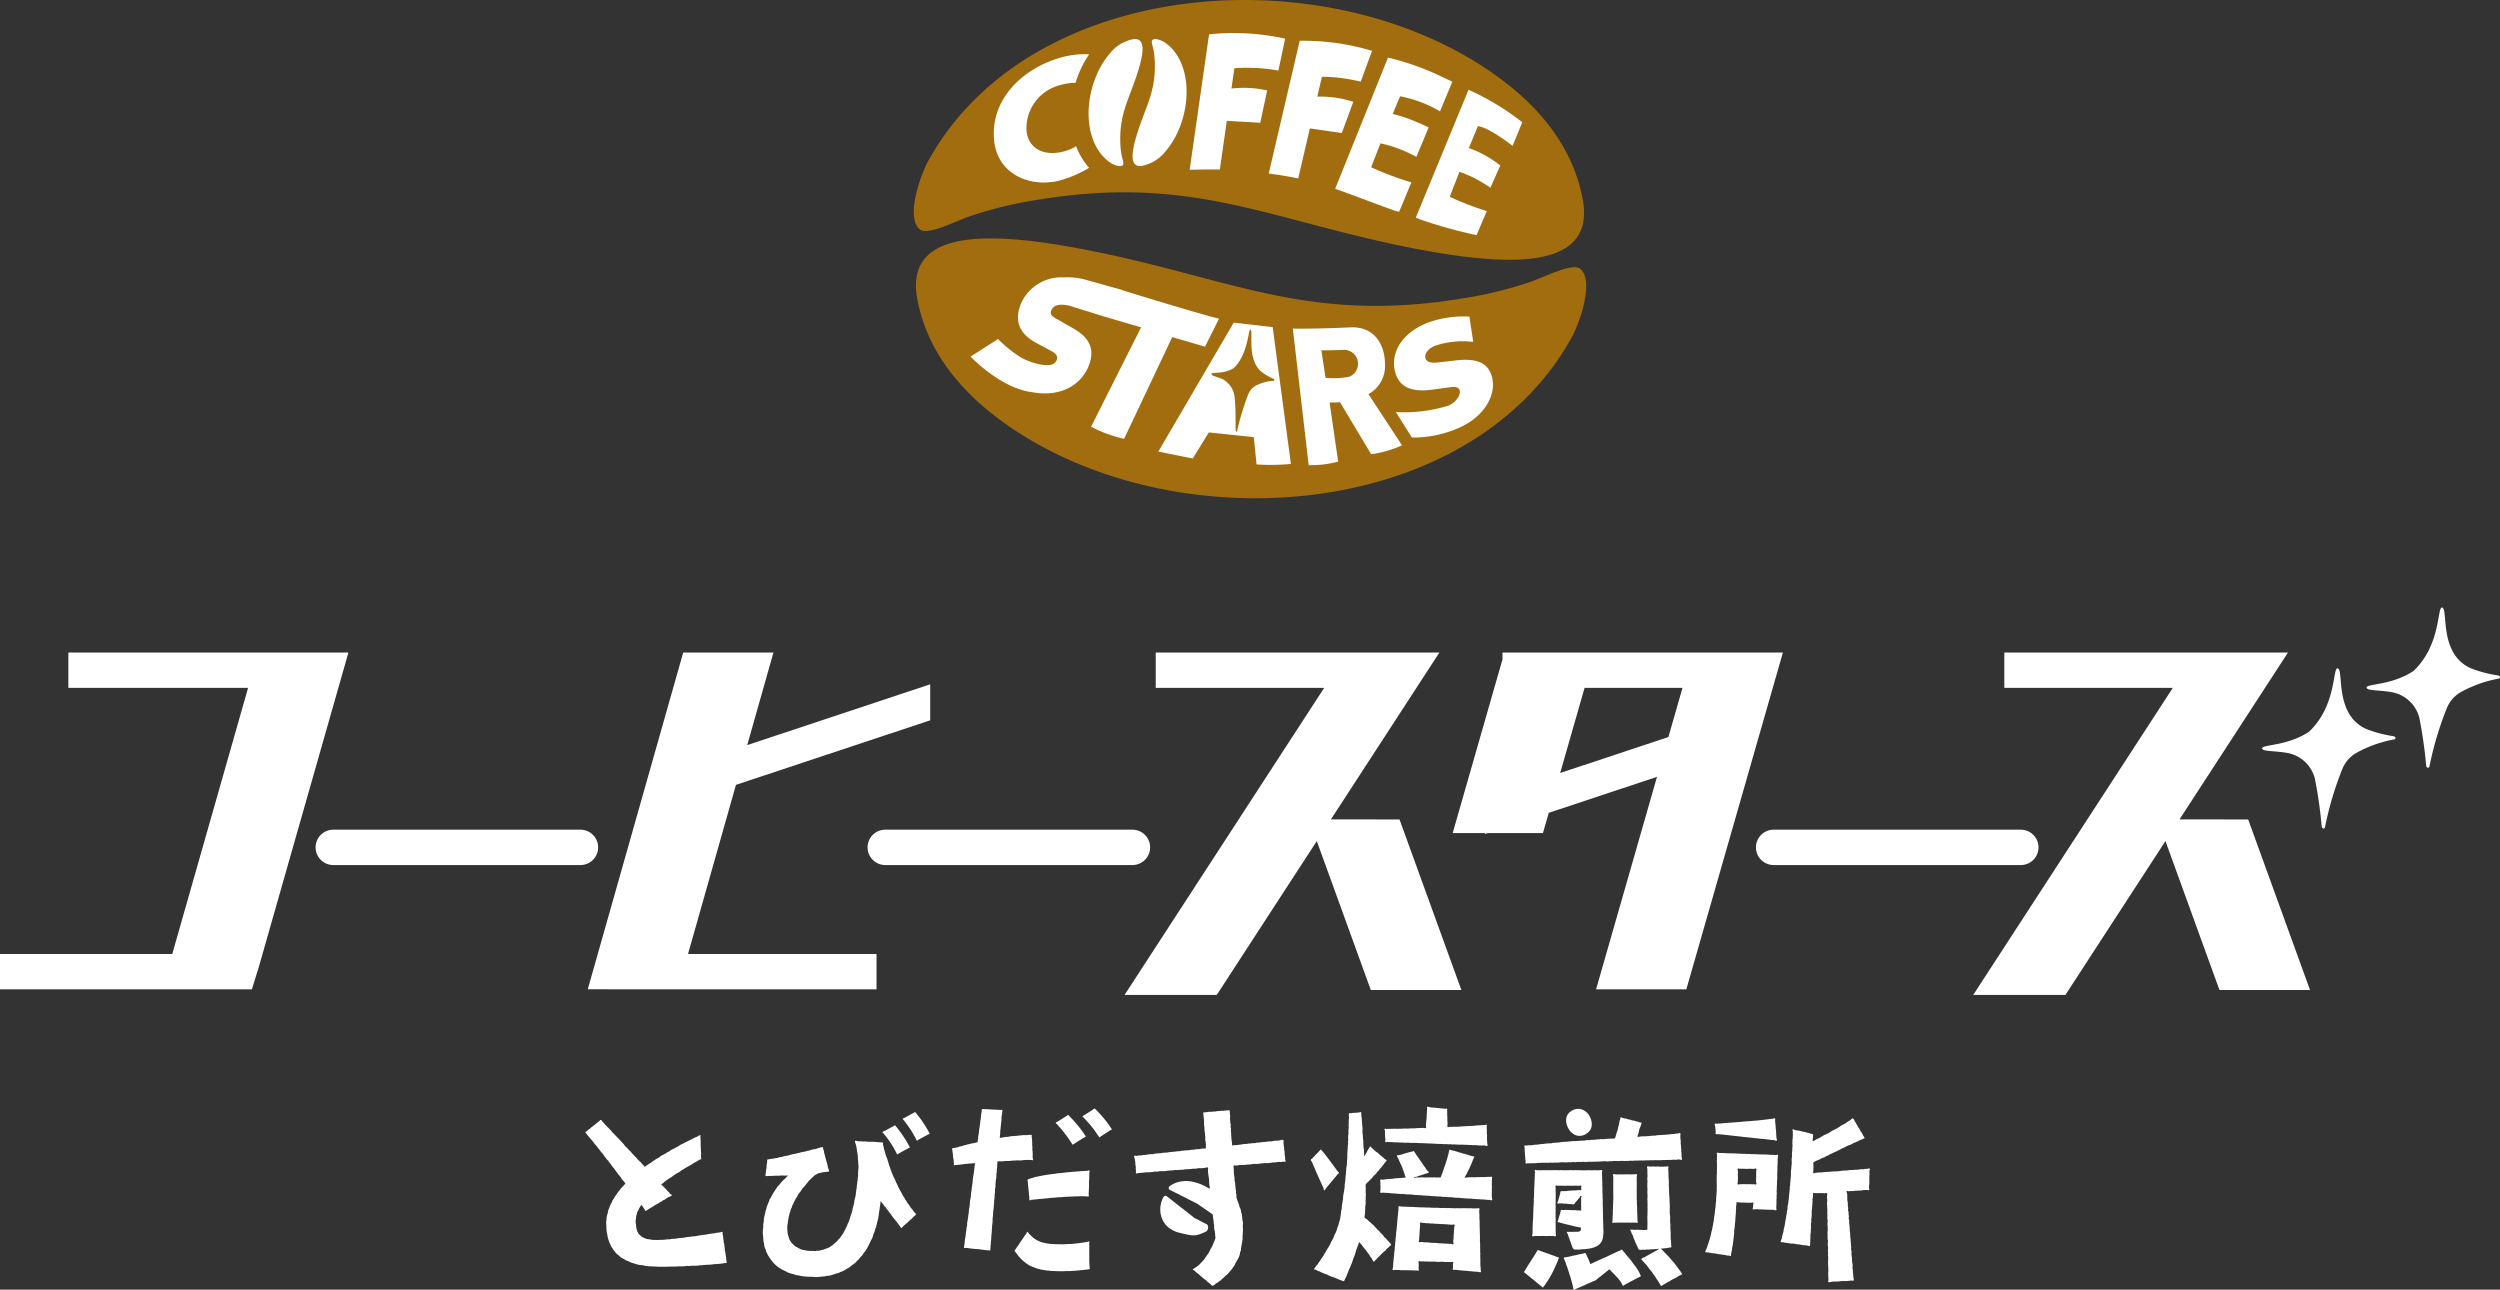
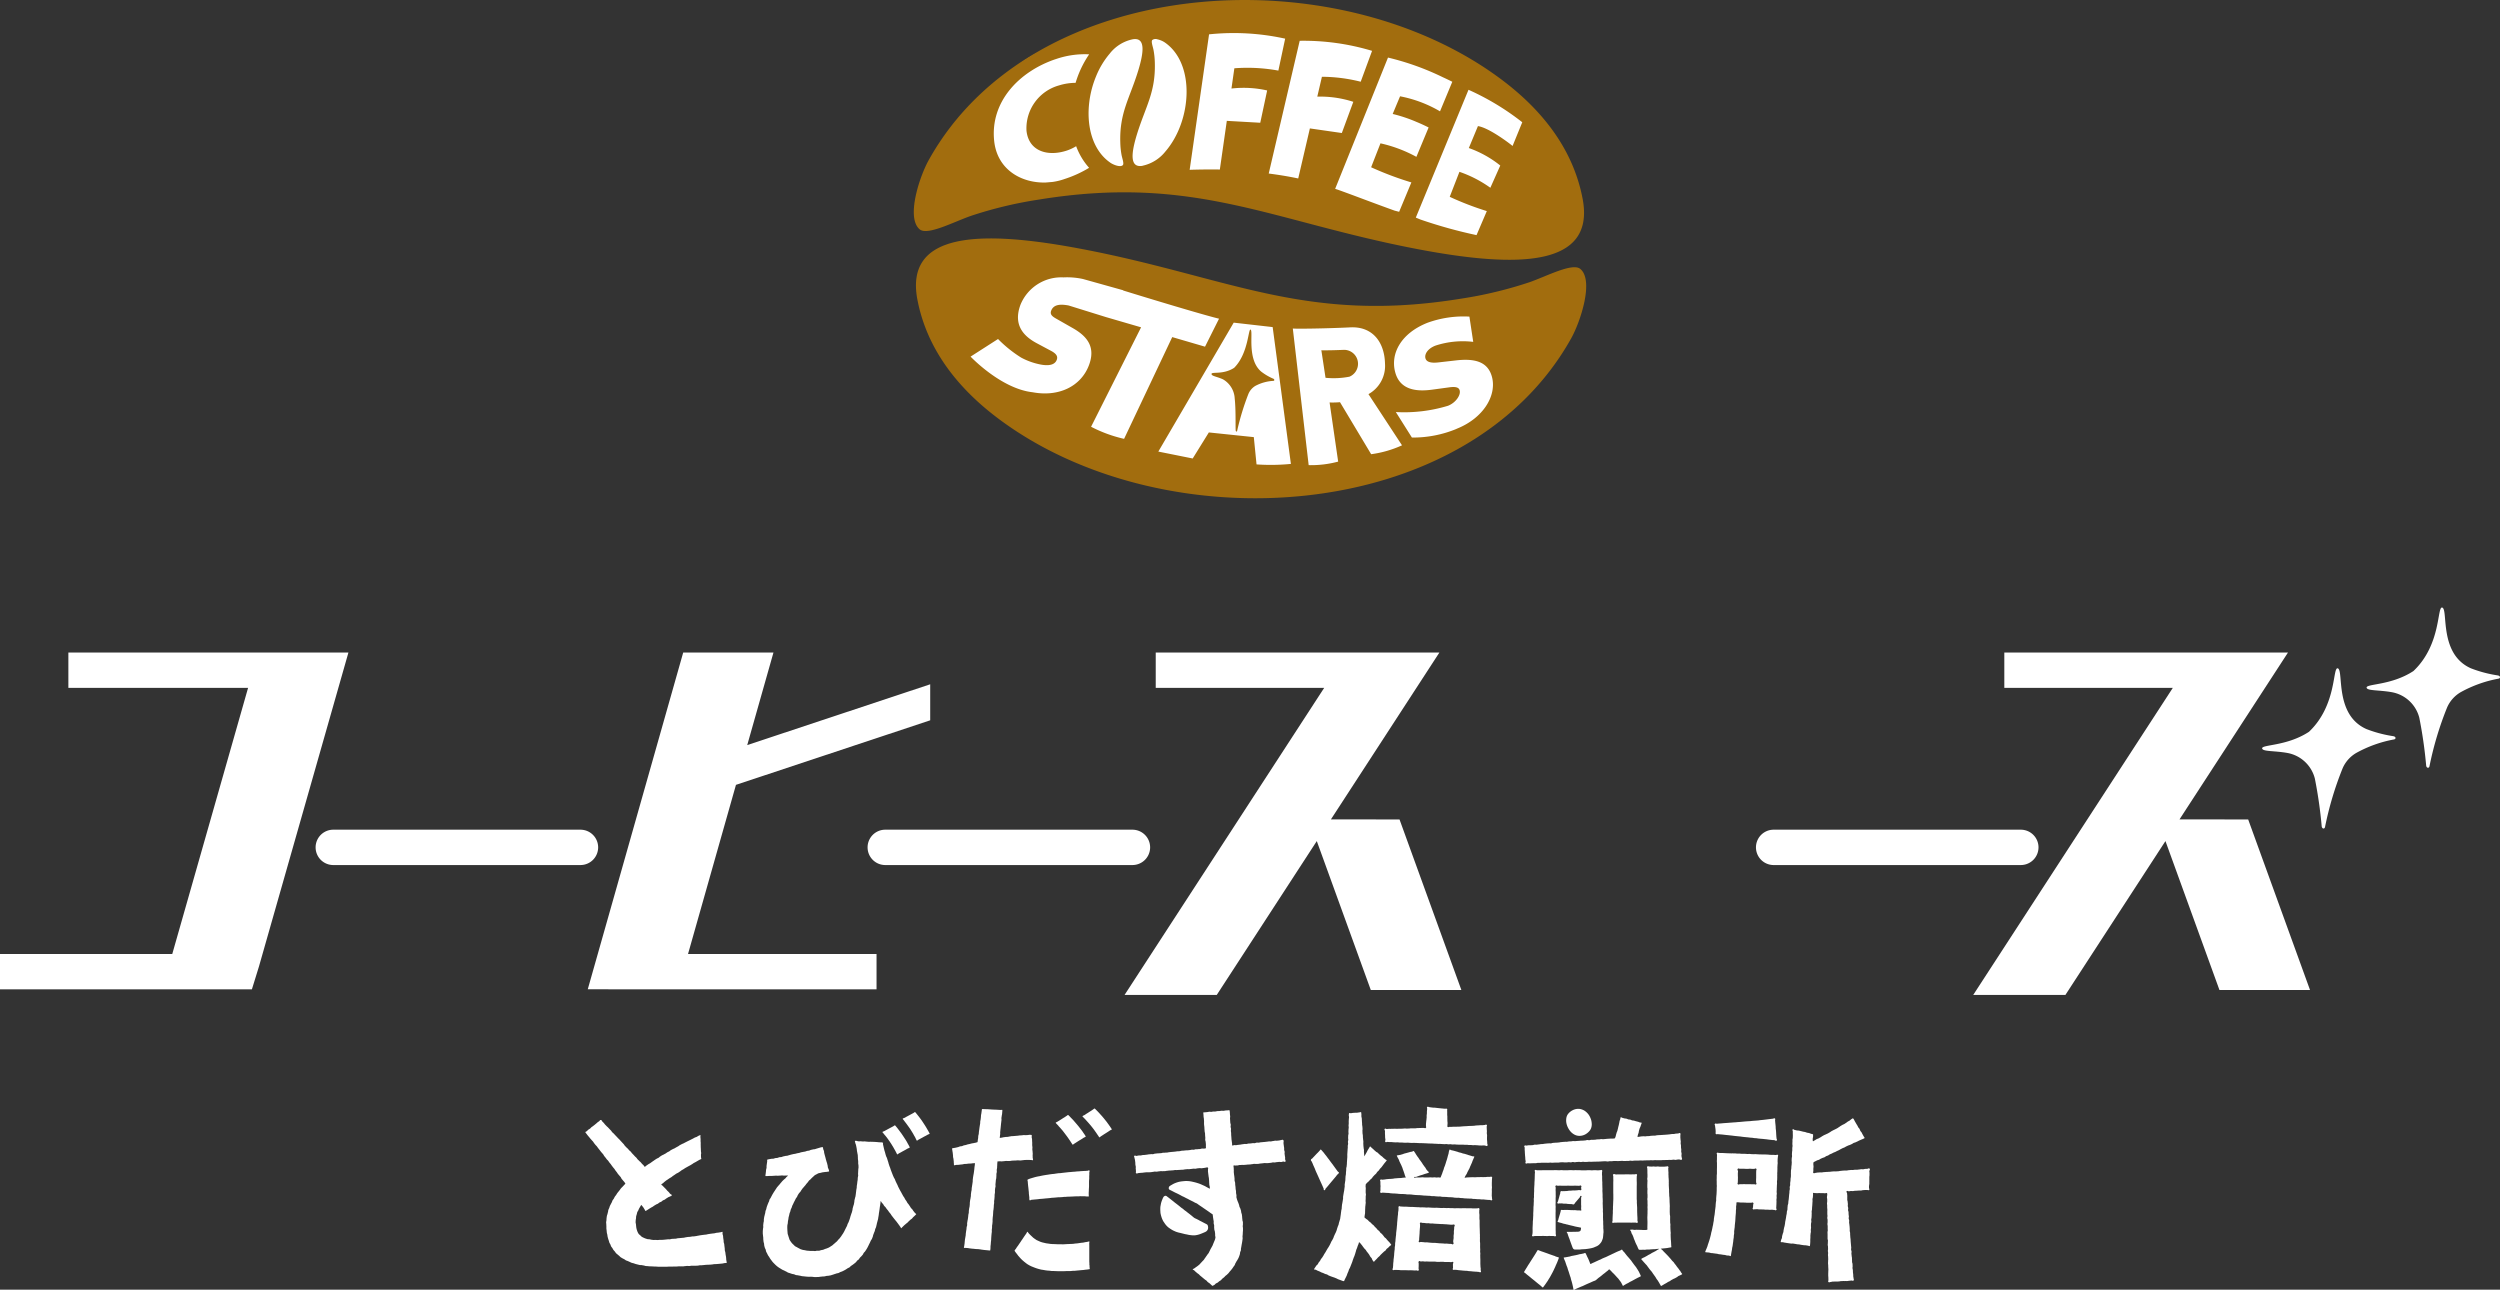
<svg xmlns="http://www.w3.org/2000/svg" width="294.169" height="151.756" viewBox="0 0 294.169 151.756">
  <rect x="0" y="0" width="294.169" height="151.756" fill="#333333" stroke="none" />
  <defs>
    <clipPath id="clip-path">
      <rect id="長方形_2" data-name="長方形 2" width="294.169" height="117.068" fill="#fff" />
    </clipPath>
    <clipPath id="clip-path-2">
      <rect id="長方形_18" data-name="長方形 18" width="151.16" height="21.536" fill="#fff" />
    </clipPath>
  </defs>
  <g id="グループ_149" data-name="グループ 149" transform="translate(-206.64 -7900.951)">
    <g id="グループ_147" data-name="グループ 147" transform="translate(206.64 7900.951)">
      <g id="グループ_145" data-name="グループ 145">
        <g id="グループ_3" data-name="グループ 3" clip-path="url(#clip-path)">
          <path id="パス_12" data-name="パス 12" d="M222.794,57.725c.031.013.066.025.1.039v-.035Z" transform="translate(-93.889 -24.326)" fill="#fff" />
          <path id="パス_16" data-name="パス 16" d="M475.505,143.9a14.79,14.79,0,0,1-3.172-.837c-3.8-1.676-2.652-6.892-3.37-7.146-.642-.227-.08,4.328-3.4,7.467-2.686,1.754-5.7,1.472-5.5,1.986.132.347,1.452.235,2.947.5a4.084,4.084,0,0,1,3.244,3,52.728,52.728,0,0,1,.81,5.645c.048.3.337.342.393.056a38.894,38.894,0,0,1,2.073-6.909,3.864,3.864,0,0,1,1.613-1.8,14.624,14.624,0,0,1,4.427-1.581c.271-.054.227-.332-.065-.377" transform="translate(-193.874 -57.273)" fill="#fff" />
          <path id="パス_17" data-name="パス 17" d="M496.749,131.545a14.791,14.791,0,0,1-3.172-.837c-3.8-1.676-2.653-6.892-3.37-7.146-.642-.227-.08,4.328-3.4,7.467-2.686,1.754-5.7,1.472-5.5,1.986.133.347,1.452.235,2.947.5a4.084,4.084,0,0,1,3.244,3,52.7,52.7,0,0,1,.81,5.645c.048.3.337.342.393.056a38.9,38.9,0,0,1,2.073-6.909,3.864,3.864,0,0,1,1.613-1.8,14.623,14.623,0,0,1,4.427-1.581c.271-.054.227-.332-.065-.377" transform="translate(-202.826 -52.068)" fill="#fff" />
          <path id="パス_18" data-name="パス 18" d="M136.972,148.273l22.856-7.594V136.44l-21.53,7.154,3.087-10.893h-10.62l-11.231,39.623h2.419v.014h31.56v-4.159H131.33Z" transform="translate(-50.373 -55.922)" fill="#fff" />
          <path id="パス_19" data-name="パス 19" d="M39.6,132.7H8.045v4.159H29.192l-8.923,31.319H0v4.159H29.64l.83-2.685L41,132.7Z" transform="translate(0 -55.922)" fill="#fff" />
          <path id="パス_20" data-name="パス 20" d="M97.433,170.815a2.082,2.082,0,0,0-2.079-2.08H66.267a2.08,2.08,0,0,0,0,4.16H95.354a2.082,2.082,0,0,0,2.079-2.08" transform="translate(-27.05 -71.107)" fill="#fff" />
          <path id="パス_21" data-name="パス 21" d="M209.689,170.815a2.082,2.082,0,0,0-2.08-2.08H178.523a2.08,2.08,0,0,0,0,4.16h29.086a2.082,2.082,0,0,0,2.08-2.08" transform="translate(-74.356 -71.107)" fill="#fff" />
          <path id="パス_22" data-name="パス 22" d="M252.989,152.341l12.768-19.64h-33.38v4.159H252.2l-23.487,36.13h10.847l11.769-18.1,6.355,17.525h10.657l-7.278-20.071Z" transform="translate(-96.385 -55.922)" fill="#fff" />
          <path id="パス_23" data-name="パス 23" d="M425.568,152.341l12.768-19.64h-33.38v4.159h19.828L401.3,172.99h10.847l11.769-18.1,6.355,17.525h10.657l-7.278-20.071Z" transform="translate(-169.113 -55.922)" fill="#fff" />
-           <path id="パス_24" data-name="パス 24" d="M332.854,132.7H301.294v.812l-5.859,20.432h3.792v.115l.344-.115h6.487l.683-2.382,12.736-4.232-7.17,25.006h10.622L334.293,132.7Zm-12.035,9.945-12.736,4.232,2.873-10.018h11.522Z" transform="translate(-124.501 -55.922)" fill="#fff" />
          <path id="パス_25" data-name="パス 25" d="M390.361,170.815a2.082,2.082,0,0,0-2.08-2.08H359.194a2.08,2.08,0,0,0,0,4.16H388.28a2.082,2.082,0,0,0,2.08-2.08" transform="translate(-150.494 -71.107)" fill="#fff" />
        </g>
      </g>
      <path id="パス_1237" data-name="パス 1237" d="M355.957,155.073c-12.756,1.837-19.249,2.119-22.8,11.124s1.958,8.122,13.322,7.28,32.778,5.207,35.77,5.96,16.98,3.945,17.371-2.407-.5-11.739-5.453-14.285S368.713,153.236,355.957,155.073Z" transform="translate(-217.603 -152.358)" fill="#fff" />
      <path id="パス_1238" data-name="パス 1238" d="M23.869.3C11.113,2.142,4.62,2.423,1.069,11.429s1.958,8.122,13.322,7.28,32.778,5.207,35.77,5.96,16.98,3.945,17.371-2.407-.5-11.739-5.453-14.285S36.625-1.532,23.869.3Z" transform="translate(179.048 55.451) rotate(180)" fill="#fff" />
      <g id="グループ_146" data-name="グループ 146" transform="translate(107.522)">
        <path id="パス_39" data-name="パス 39" d="M192.509,25.419a48.215,48.215,0,0,1,8.022-1.931c18.356-2.992,27.3,2.545,44.719,5.851,11.6,2.2,20.835,2.126,19.283-5.974-1.134-5.918-4.847-10.458-9.4-13.9-19.615-14.826-55.3-12.62-67.54,9.375-1.062,1.907-2.693,6.768-1.068,8.141.906.765,3.9-.825,5.985-1.56m64.925-11.035-1.14,2.791c-.174-.163-2.72-2.134-4.075-2.34l-1.073,2.582a12.6,12.6,0,0,1,3.7,2.059l-1.166,2.616a14.132,14.132,0,0,0-3.639-1.877L248.9,23.16a35.169,35.169,0,0,0,4.364,1.679l-1.21,2.827a56.16,56.16,0,0,1-6.595-1.833c-.348-.142-.55-.229-.55-.229l6.2-15.04a30.11,30.11,0,0,1,6.324,3.819m-9.27-5.263c.352.164.7.33,1.04.5L247.757,13.1a14.778,14.778,0,0,0-4.7-1.769l-.4.954-.468,1.124a17.45,17.45,0,0,1,2.795.934c.484.2.963.42,1.432.656l-1.438,3.458a16.118,16.118,0,0,0-4.227-1.592l-1.1,2.816a37.892,37.892,0,0,0,4.736,1.783l-1.439,3.458c-.18-.045-.36-.093-.54-.14-2.534-.911-4.875-1.816-6.569-2.422-.144-.051-.278-.091-.42-.14l.494-1.227,5.723-14.219a31.256,31.256,0,0,1,6.524,2.348m-8.4-3.133-1.335,3.628a18.9,18.9,0,0,0-4.564-.583l-.545,2.337a12.58,12.58,0,0,1,4.239.61l-1.351,3.671-3.76-.542L231.072,21c-1.208-.256-2.358-.437-3.47-.581L231.246,4.8a27.981,27.981,0,0,1,8.518,1.184M220.581,4.04a28.143,28.143,0,0,1,8.955.508l-.8,3.759a20.113,20.113,0,0,0-5.179-.271l-.34,2.381a12.547,12.547,0,0,1,4.2.227l-.811,3.8-3.936-.223-.82,5.727c-1.247-.021-2.51,0-3.551.032Zm-6.68.669a.647.647,0,0,1,.59-.085,2.629,2.629,0,0,1,.849.348c3.666,2.484,3.222,9.261.093,12.867a4.685,4.685,0,0,1-2.621,1.65c-.034.006-.065.022-.1.028-1.493.234-1.289-1.516-.62-3.7C213.1,12.544,214.3,10.89,214.2,7.39a9.174,9.174,0,0,0-.159-1.534c-.083-.4-.3-.98-.139-1.146m-5,1.586a4.628,4.628,0,0,1,2.721-1.678c1.493-.234,1.289,1.515.62,3.7-1.005,3.276-2.212,4.93-2.107,8.43a9.262,9.262,0,0,0,.158,1.534c.083.4.3.98.14,1.146-.285.3-1.121-.047-1.439-.263-1.865-1.264-2.661-3.64-2.586-6.143a11.577,11.577,0,0,1,.883-4.059A9.8,9.8,0,0,1,208.9,6.3m-6.389.669a10.416,10.416,0,0,1,3.962-.577A12.015,12.015,0,0,0,205.3,8.556c-.162.389-.3.789-.426,1.193a6.562,6.562,0,0,0-1.943.3,5.239,5.239,0,0,0-3.832,5.335c.268,2.442,2.532,3.079,4.788,2.319a5.466,5.466,0,0,0,1.055-.5,7.946,7.946,0,0,0,1.523,2.543,13.519,13.519,0,0,1-2.882,1.315c-3.362,1.206-7.805-.173-8.283-4.438-.511-4.658,2.947-8.213,7.211-9.659" transform="translate(-185.836 0)" fill="#a26d0e" />
        <path id="パス_40" data-name="パス 40" d="M271.249,71.158c-1.706.073-2.522.047-2.522.047l.491,3.237a9.732,9.732,0,0,0,2.814-.131,1.643,1.643,0,0,0-.783-3.152" transform="translate(-220.768 -29.987)" fill="#a26d0e" />
        <path id="パス_41" data-name="パス 41" d="M258.476,53.642a48.213,48.213,0,0,1-8.022,1.931c-18.356,2.992-27.3-2.545-44.718-5.851C194.13,47.519,184.9,47.6,186.452,55.7c1.134,5.918,4.847,10.458,9.4,13.9,19.613,14.826,55.294,12.62,67.54-9.375,1.062-1.907,2.693-6.768,1.067-8.141-.907-.765-3.9.825-5.985,1.56M206.887,70.65l5.884-11.7-4.12-1.2-4.4-1.368c-.933-.175-1.77-.157-2.063.619-.2.538.311.767.844,1.072l1.694.965c1.845,1.044,2.679,2.34,1.91,4.373-.926,2.454-3.508,3.765-6.633,3.179-3.721-.414-7.295-4.193-7.295-4.193l3.231-2.071a14.712,14.712,0,0,0,2.723,2.188,8.057,8.057,0,0,0,2.3.817c.889.167,1.649.073,1.884-.55.149-.394-.017-.712-.666-1.06l-1.657-.885c-1.437-.762-2.881-2.059-1.936-4.561a5.177,5.177,0,0,1,5.044-3.2,8.778,8.778,0,0,1,2.306.191l4.733,1.324-.015.023c3.06.948,9.481,2.89,11.289,3.322l-1.649,3.293L216.436,60.1l-5.665,11.973a16.077,16.077,0,0,1-3.883-1.422m19.468,4.434-.321-3.215-5.291-.551-1.9,3.065-4.045-.813,8.87-15.171,4.584.522,2.145,16.1a24.354,24.354,0,0,1-4.044.058m13.488-1.2-3.665-6.119a10.148,10.148,0,0,1-1.226.031l1.009,6.96a12.367,12.367,0,0,1-3.47.416l-1.866-16.083c.063.055,3.632.02,6.69-.126,2.686-.17,4.1,1.728,4.158,4.265a3.8,3.8,0,0,1-1.947,3.588l3.949,6.023a12.948,12.948,0,0,1-3.633,1.046M249.891,70.9a13.366,13.366,0,0,1-5.254,1.02l-1.891-3a17.721,17.721,0,0,0,6.146-.741c.9-.356,1.512-1.249,1.368-1.8-.09-.346-.423-.474-1.213-.369l-2.011.273c-1.742.24-3.8.12-4.371-2.077-.571-2.181.7-4.569,3.829-5.8a12.469,12.469,0,0,1,4.91-.717l.449,2.973a10.361,10.361,0,0,0-4.454.444c-.949.374-1.284,1.025-1.172,1.475.133.533.848.575,1.505.5l2.091-.238c2.273-.263,3.775.178,4.24,1.962.565,2.156-1,4.839-4.173,6.088" transform="translate(-186.024 -20.435)" fill="#a26d0e" />
        <path id="パス_42" data-name="パス 42" d="M250.994,67.036c-.289-.208-.242,2.783-1.94,4.489-1.338.873-2.73.4-2.663.752.045.236.667.29,1.353.608a2.754,2.754,0,0,1,1.373,2.244c.142,1.339.084,3.018.112,3.717.008.2.141.253.18.074a29.833,29.833,0,0,1,1.295-4.257,2.011,2.011,0,0,1,.838-1.008,5.1,5.1,0,0,1,2.143-.594c.129-.009.121-.192-.013-.249a6.381,6.381,0,0,1-1.442-.844c-1.7-1.445-.913-4.7-1.236-4.932" transform="translate(-211.354 -28.246)" fill="#a26d0e" />
      </g>
    </g>
    <g id="グループ_148" data-name="グループ 148" transform="translate(275.51 8031.171)">
      <g id="グループ_20" data-name="グループ 20" transform="translate(0 0)" clip-path="url(#clip-path-2)">
        <path id="パス_69" data-name="パス 69" d="M399.782,16.341c-.119,0-.119-.013-.238-.017s-.119,0-.238,0-.119-.008-.238-.012-.118-.019-.237-.023-.119-.006-.238-.01l-.238-.007c-.119,0-.119.006-.239,0l-.238-.007c-.119,0-.119-.006-.238-.01s-.119-.012-.238-.016-.119.012-.237.007-.118-.006-.237-.01-.118-.019-.236-.023-.12.012-.239.008-.119-.015-.238-.019l-.238-.007c-.119,0-.119.008-.238,0s-.118-.017-.238-.022-.12,0-.239,0-.119-.016-.238-.02-.12,0-.239-.005-.12,0-.24,0l-.239-.007-.239-.009c-.119,0-.119-.007-.238-.011s-.119-.01-.239-.014-.12,0-.24,0-.12-.008-.241-.012-.149-.079-.236,0,0,.116,0,.237-.007.121-.008.243,0,.122,0,.244-.009.121-.01.242.014.122.013.243,0,.122,0,.243,0,.122,0,.244-.005.122-.006.243,0,.122,0,.243,0,.122,0,.244-.02.122-.021.243,0,.122,0,.244-.007.122-.008.243.007.122.006.244l0,.245c0,.123.012.123.011.245s-.01.123-.012.246c0,.08,0,.16,0,.24s-.006.16-.01.24-.006.16-.011.24-.019.16-.024.24-.013.16-.018.24,0,.161,0,.241-.029.159-.036.238-.015.16-.022.24-.005.161-.013.241-.022.16-.03.24-.024.16-.033.239-.014.161-.024.24-.017.16-.028.24-.032.158-.043.238-.025.159-.037.238-.005.162-.018.241-.032.158-.046.237-.023.159-.037.238-.039.156-.054.235-.029.158-.046.236-.035.157-.052.234-.044.154-.062.232-.027.158-.046.235-.038.156-.058.232-.04.156-.062.233-.045.154-.068.23-.052.152-.075.228-.053.151-.078.226-.042.154-.068.229-.058.149-.086.223-.065.145-.095.218-.05.15-.081.222c.1.055.114.023.23.04s.117.006.233.024.113.037.229.055.118,0,.234.022.116.014.232.032.117.012.233.03.113.035.23.053.117.007.233.025.115.022.231.039.117.009.234.027.113.037.23.055.12,0,.237.016.117.072.234.053c.016-.078.026-.167.041-.248s.026-.159.041-.239.034-.158.047-.239.019-.161.032-.241.04-.158.051-.239.021-.161.032-.242.026-.159.036-.24.014-.161.024-.241.029-.16.038-.24.006-.162.015-.243.028-.16.036-.241-.005-.164,0-.245.02-.161.028-.242.025-.161.033-.242.01-.162.016-.244.02-.162.026-.243.02-.162.026-.244.01-.163.016-.245.008-.164.013-.245.015-.163.021-.245.016-.163.021-.245,0-.164.006-.246.018-.163.023-.244-.007-.165,0-.246.028-.162.033-.243,0-.151.009-.232a.519.519,0,0,1,.243-.013c.123,0,.122.018.245.022s.123,0,.245,0l.245.008c.123,0,.123.012.246.017s.123,0,.246,0,.124,0,.247,0,.167-.079.252.011,0,.127-.006.249-.008.123-.013.245-.1.158-.013.247.126.011.25.015.125-.014.249-.009.124.024.248.028.125-.008.25,0,.124,0,.249.007.124.019.248.023.125-.006.248,0,.125.012.249.017.126-.013.251-.009.125.02.25.024.162.092.255.008-.01-.125-.006-.244.01-.119.013-.239.009-.119.012-.239,0-.12.007-.239-.009-.12-.006-.24.02-.119.024-.239-.01-.12-.007-.239.021-.119.024-.239-.02-.119-.017-.238.01-.118.013-.238,0-.119.005-.238.007-.119.01-.239.014-.12.017-.24-.009-.12-.006-.24.02-.119.024-.238,0-.12.006-.239-.008-.121,0-.241,0-.12,0-.24.01-.119.013-.24,0-.12.006-.241-.005-.12,0-.24.008-.12.012-.24.018-.119.021-.239-.013-.121-.009-.241,0-.12.007-.241.018-.12.022-.241.082-.153,0-.242-.119.007-.238,0m-2.3,3.441c-.081.088-.127,0-.247,0s-.12.005-.24.005-.119-.009-.239-.009-.12,0-.239,0-.12,0-.239,0-.12-.008-.24-.008-.12.01-.24.01h-.241c-.12,0-.163.088-.245,0s0-.133,0-.262.006-.129.006-.258.005-.129.005-.257-.009-.13-.009-.259,0-.13,0-.259.035-.135.009-.262-.1-.162-.01-.257.119-.006.239-.006h.24c.12,0,.12,0,.24,0s.12.01.239.01.12,0,.239,0,.12-.016.24-.016.12.016.24.016h.241c.12,0,.162-.1.244-.009s0,.132,0,.261-.006.129-.006.258,0,.129,0,.257,0,.13,0,.259-.01.13-.01.259,0,.13,0,.26.1.171.017.267" transform="translate(-259.705 -10.652)" fill="#fff" />
        <path id="パス_70" data-name="パス 70" d="M79.774,20.194c-.05-.062-.083-.139-.133-.2s-.119-.111-.167-.176-.08-.141-.127-.206-.09-.133-.136-.2-.106-.123-.15-.189-.074-.144-.118-.211-.1-.128-.141-.2-.072-.145-.113-.213-.1-.131-.136-.2-.075-.142-.115-.212-.075-.142-.113-.213-.084-.138-.121-.209-.074-.143-.11-.214-.076-.142-.111-.214-.06-.151-.095-.223-.074-.144-.108-.217-.072-.145-.105-.218-.055-.153-.087-.227-.089-.138-.12-.212-.068-.147-.1-.221-.058-.151-.088-.226-.059-.151-.088-.226-.057-.152-.085-.227-.048-.155-.075-.23-.063-.149-.089-.225-.049-.154-.075-.229-.039-.158-.064-.233-.05-.153-.074-.228-.046-.154-.07-.229-.073-.147-.1-.222-.05-.155-.072-.23-.039-.159-.06-.233-.053-.155-.072-.229-.037-.161-.056-.233-.037-.164-.054-.235c-.022-.09-.038-.168-.053-.233-.034-.149.06-.174-.05-.216a.493.493,0,0,0-.227-.027c-.116-.006-.116-.01-.232-.016s-.116-.016-.232-.023-.116-.01-.233-.016l-.233-.011c-.116-.006-.117,0-.233-.007s-.118.012-.235.006-.116-.014-.233-.02-.116-.017-.233-.024-.117.013-.234.007-.116-.015-.234-.022-.118.012-.235.006a1.144,1.144,0,0,1-.231-.046.355.355,0,0,0-.241,0c.021.076.035.166.055.246s.061.149.079.23.034.156.05.236.028.157.042.237.013.16.027.24.033.157.045.237.035.157.045.238.005.162.013.242,0,.161.009.242.024.159.029.24,0,.161,0,.242.03.16.032.241.007.162.007.243-.027.162-.029.243-.008.161-.012.242-.008.161-.014.242.02.164.012.245-.036.16-.043.24-.006.163-.014.242-.029.16-.038.24-.016.161-.026.241-.028.16-.038.239,0,.165-.015.245-.034.16-.045.24-.016.163-.029.243-.016.163-.029.242-.021.162-.034.242-.049.157-.064.236-.043.158-.058.237-.009.164-.026.243-.028.161-.045.239-.056.154-.074.232-.045.157-.064.234-.017.164-.038.241-.038.158-.06.235-.061.152-.083.228-.051.154-.076.23-.038.158-.064.234-.05.155-.077.23-.055.153-.084.227-.08.142-.111.216-.046.157-.078.229-.076.144-.11.215-.072.145-.109.216-.068.148-.106.217-.077.143-.118.211-.091.135-.135.2-.084.14-.131.2-.1.131-.147.193-.115.115-.167.175-.1.13-.154.186-.124.1-.183.159-.122.106-.183.157-.116.114-.181.161-.137.087-.2.129-.136.089-.206.127-.15.062-.223.095-.153.048-.229.076-.146.068-.223.091-.158.029-.237.047-.152.055-.232.067-.162,0-.242,0-.157.037-.238.041-.16-.018-.241-.018-.16,0-.241,0-.16,0-.241-.01-.168-.01-.248-.022-.165-.034-.244-.05-.168-.02-.246-.042-.161-.049-.237-.076-.147-.081-.221-.115-.147-.078-.217-.119a2.435,2.435,0,0,1-.22-.116,2.173,2.173,0,0,1-.178-.174,2.139,2.139,0,0,1-.177-.172,1.993,1.993,0,0,1-.153-.2,2.106,2.106,0,0,1-.134-.209,2.34,2.34,0,0,1-.078-.236c-.029-.076-.054-.153-.076-.234s-.059-.154-.073-.238-.015-.164-.023-.248-.014-.163-.016-.247-.011-.164-.008-.249,0-.165.009-.25.037-.158.047-.236.01-.16.022-.238.03-.157.044-.234.018-.16.034-.237.041-.154.06-.231.03-.157.051-.233.062-.148.085-.223.033-.157.059-.231.068-.144.1-.217.045-.154.076-.227.073-.142.106-.214.063-.146.1-.217.075-.14.111-.21.066-.145.105-.213.1-.126.138-.194.058-.15.1-.217.084-.134.129-.2.114-.114.16-.178.079-.137.127-.2.09-.13.138-.193.108-.116.157-.178.1-.118.154-.179.092-.129.143-.19.107-.121.157-.178.089-.137.139-.192.129-.1.18-.155.109-.117.164-.169.114-.111.172-.159.112-.113.176-.158.139-.072.208-.112.134-.075.207-.11a2.509,2.509,0,0,1,.251-.053c.077-.015.158-.048.25-.062s.164-.022.253-.035.168-.011.258-.024.157-.028.245-.041A.46.46,0,0,0,69.8,15.3c-.031-.12-.061-.112-.092-.233s-.006-.126-.037-.246-.028-.121-.059-.241-.043-.117-.074-.238-.039-.118-.07-.238-.029-.12-.06-.241-.035-.119-.066-.239-.032-.12-.063-.241-.005-.127-.036-.248-.055-.115-.086-.236,0-.131-.065-.238c-.072.019-.144.015-.224.036s-.148.048-.228.068-.148.048-.228.068-.148.052-.227.072-.158.013-.236.033-.153.033-.231.052-.145.068-.223.087-.159.017-.236.036-.149.057-.227.075-.157.024-.235.042-.156.026-.233.044-.15.054-.227.072-.157.025-.235.043-.154.042-.232.06-.16.021-.238.039l-.233.055c-.078.018-.153.046-.231.064s-.152.053-.23.07-.161.012-.239.03l-.234.052c-.078.017-.151.058-.229.074s-.162.008-.239.024-.153.061-.23.077-.163.009-.24.024-.153.055-.229.07-.164,0-.24.014-.159.027-.234.04-.168.037-.243.049c-.046.113-.007.125-.022.246s-.02.12-.035.24-.018.12-.032.241.007.123-.007.243-.037.118-.052.239-.009.122-.024.243-.014.122-.029.243-.039.124-.015.244c.079,0,.157.006.241,0s.16-.011.243-.014.162,0,.244,0,.162-.011.243-.014.163-.014.244-.017.165.011.246.008.164-.012.245-.014S64.23,16,64.31,16s.166.022.245.021.165-.01.243-.01.152,0,.229.005c-.06.054-.112.1-.17.15s-.1.128-.158.183-.129.1-.185.155-.117.11-.172.168-.1.123-.157.182-.1.126-.151.186-.11.117-.16.179-.107.119-.156.183-.085.136-.132.2-.086.134-.131.2-.089.132-.132.2-.082.136-.123.205-.076.14-.114.21-.073.14-.109.212-.1.129-.131.2-.038.157-.07.231-.074.141-.1.216-.061.147-.088.222-.056.149-.08.226-.034.156-.056.234-.064.148-.084.226-.02.159-.038.238-.043.152-.059.231-.042.154-.057.233-.025.158-.038.238,0,.162-.008.242-.036.156-.045.236-.019.159-.027.24.011.162.005.243-.031.162-.035.243-.019.164-.02.244,0,.164,0,.245.02.163.024.244.022.162.028.242,0,.164.01.243.015.163.027.242.042.158.058.237.01.165.029.243.04.159.063.236.076.147.1.223.029.164.059.238.077.144.112.217.069.148.108.219.1.133.138.2.079.141.126.208.095.131.145.195.095.133.149.193.111.118.169.175.112.118.173.172.121.109.185.159.13.1.2.144.138.085.207.129.137.085.208.125.151.059.224.1.143.074.217.108.138.09.213.12.155.047.233.074.152.054.231.078.16.027.238.048.148.071.228.09.162.017.242.033.159.031.24.044.157.043.238.054.162.014.244.024.162.019.243.026.162.013.241.019.162,0,.242,0,.162,0,.241.007.162.026.241.026.162,0,.241,0,.162,0,.241-.006.161-.026.24-.032.16-.018.239-.026.162,0,.241-.014.157-.041.235-.054.162-.008.24-.023.16-.026.237-.043.154-.051.231-.071.152-.054.228-.077.153-.05.228-.075.163-.026.237-.055.143-.078.216-.109.155-.05.227-.084.146-.071.216-.107.141-.079.21-.118.133-.092.2-.134.15-.064.216-.109.114-.117.178-.165.136-.087.2-.136.132-.093.192-.145.127-.1.185-.154.1-.132.153-.188.134-.094.189-.152.087-.137.14-.2.119-.109.17-.171.11-.117.159-.181.071-.147.117-.212.116-.114.161-.181.089-.134.132-.2.082-.138.123-.207.073-.144.111-.214.068-.145.105-.216.071-.143.106-.215.063-.147.1-.22.1-.133.128-.207.059-.149.089-.224.034-.159.062-.234.059-.149.085-.225.066-.147.091-.223.034-.158.057-.234.072-.147.094-.224.036-.158.057-.235.033-.158.052-.236.045-.155.063-.233.046-.155.063-.233.023-.16.038-.238.027-.159.041-.236.016-.16.029-.238.026-.16.038-.239.025-.16.036-.238.02-.16.03-.237.031-.159.039-.236.024-.16.031-.237.013-.16.02-.236c.095.069.072.093.143.185s.085.084.156.177.054.108.126.2.09.079.162.173.064.1.136.192.078.089.15.182.064.1.136.194.079.089.151.182.059.1.131.2l.144.188c.072.094.073.093.145.186s.077.09.149.184.078.089.15.182.071.1.143.19.069.1.141.192.065.1.138.195.05.117.138.2a1.457,1.457,0,0,1,.171-.184c.051-.048.106-.108.172-.168s.12-.1.183-.156.126-.1.188-.151.109-.118.169-.172.118-.111.178-.165.135-.093.193-.146.1-.13.159-.181.128-.112.178-.164a1.748,1.748,0,0,0,.168-.176c-.053-.06-.126-.109-.178-.17s-.1-.127-.15-.189" transform="translate(-41.16 -7.908)" fill="#fff" />
        <path id="パス_71" data-name="パス 71" d="M104.159,7.664c.051.065.1.127.153.191s.1.13.147.195.1.132.142.2.1.132.141.2.089.135.133.2.083.138.126.207.086.136.127.207.079.14.119.211.08.138.119.21.075.143.113.216.072.144.109.218c.12-.021.105-.06.212-.119s.108-.056.214-.114.105-.061.211-.119.108-.057.214-.116l.214-.117a1.741,1.741,0,0,1,.213-.122c.114-.049.13-.028.213-.118-.036-.073-.07-.144-.108-.215s-.08-.141-.119-.211-.074-.144-.114-.213-.082-.139-.124-.208-.088-.136-.131-.2-.086-.137-.13-.2-.088-.135-.133-.2-.089-.134-.136-.2-.1-.128-.146-.192-.093-.13-.142-.194-.1-.128-.146-.192-.1-.125-.151-.187-.1-.121-.157-.183c-.118.023-.106.057-.212.114l-.213.113-.213.113-.213.115-.213.116-.214.114c-.107.058-.134.024-.215.114.054.063.107.125.158.186s.1.128.152.19" transform="translate(-68.894 -4.304)" fill="#fff" />
        <path id="パス_72" data-name="パス 72" d="M113.891,4c-.039-.07-.078-.138-.118-.206s-.077-.138-.118-.2-.084-.134-.126-.2-.088-.131-.131-.2-.088-.131-.132-.2-.087-.131-.133-.195-.093-.126-.14-.189-.093-.125-.141-.187-.1-.123-.146-.184-.1-.124-.148-.185-.1-.12-.153-.181c-.116.024-.1.06-.207.116s-.106.055-.211.112l-.209.114c-.105.058-.106.055-.211.113s-.106.055-.212.113a1.445,1.445,0,0,1-.21.118c-.114.047-.131.025-.212.115.051.063.1.123.15.183s.094.129.141.19.1.125.146.187.094.129.139.192.094.127.138.191.094.127.137.192.086.131.129.2.083.133.124.2.082.132.122.2.073.137.112.207.08.133.118.2.068.14.1.212.074.139.11.211c.121-.022.107-.062.215-.12L113.035,5c.107-.059.108-.057.216-.116s.106-.062.215-.121.111-.054.219-.113.107-.063.216-.122.134-.027.219-.116c-.037-.071-.076-.141-.113-.209s-.078-.139-.116-.207" transform="translate(-73.593 -1.241)" fill="#fff" />
        <path id="パス_73" data-name="パス 73" d="M158.818,47.678c0-.117,0-.117,0-.234s-.011-.117-.012-.235,0-.117,0-.235,0-.117,0-.235,0-.117,0-.235,0-.117,0-.235,0-.117,0-.235,0-.117,0-.234,0-.118,0-.236,0-.118,0-.236-.006-.118-.007-.237.045-.126.005-.237c-.077.018-.154.043-.233.06s-.159.021-.239.036-.156.037-.236.051-.161.011-.241.023-.159.025-.239.036-.159.026-.239.035-.161.01-.241.018-.16.03-.24.036-.162,0-.243.009-.162.007-.243.011-.162.006-.243.009-.162.013-.243.015-.163.013-.243.014-.162-.014-.241-.014-.164.008-.243.007-.164-.008-.243-.01-.164-.009-.242-.012-.165,0-.244-.006-.164-.011-.242-.019-.162-.026-.24-.036-.163-.018-.241-.032-.16-.037-.236-.054-.16-.033-.236-.055-.156-.047-.23-.075-.148-.067-.22-.1-.151-.059-.221-.1-.135-.088-.2-.134-.132-.091-.195-.143-.116-.109-.176-.166-.119-.105-.176-.165-.113-.113-.167-.175-.1-.131-.152-.2c-.1.073-.068.105-.138.208s-.072.1-.142.2l-.138.2c-.07.1-.066.1-.136.207s-.071.1-.14.2-.065.105-.135.208l-.139.2c-.07.1-.068.1-.138.206s-.078.1-.148.2-.065.106-.135.209-.1.088-.138.206c.048.068.093.135.141.2s.1.129.154.194.095.136.147.2.109.125.164.185.109.124.166.182.119.114.179.17.124.108.187.161.126.106.192.154.131.1.2.143.14.084.213.125.145.074.22.111.151.06.228.092.15.062.229.09.152.057.232.08.155.048.237.069.157.043.24.06.161.023.244.037.16.032.243.044.161.023.244.032.163.01.246.018.161.026.245.031.164,0,.248.005.163.009.246.011.164.008.248.009.164,0,.248,0,.17,0,.251,0l.251,0c.086,0,.169-.01.251-.011s.169.007.251,0l.251-.006c.085,0,.168-.02.25-.024s.169,0,.25-.006.168-.021.251-.027l.249-.022.248-.025c.082-.009.165-.009.247-.019s.164-.023.247-.034.166-.013.25-.025.167-.029.251-.041c.037-.111-.01-.118-.011-.235s.005-.117,0-.234" transform="translate(-99.503 -29.008)" fill="#fff" />
        <path id="パス_74" data-name="パス 74" d="M164.745,4.207c.058.062.116.123.171.184s.11.127.165.19.111.126.164.19.1.133.153.2.1.133.151.2.1.132.151.2.1.134.146.2.093.137.14.206.1.136.142.206.09.141.136.212l.136.209c.111-.023.1-.056.2-.116s.095-.062.191-.123.1-.063.192-.123l.192-.122c.1-.061.1-.057.2-.118l.194-.121a1.516,1.516,0,0,1,.194-.123c.105-.052.121-.034.193-.124-.042-.066-.082-.131-.126-.2s-.09-.128-.134-.192-.085-.131-.131-.195-.091-.127-.138-.189-.1-.123-.145-.184-.1-.124-.144-.184-.1-.121-.148-.181-.1-.119-.151-.178-.1-.119-.152-.177-.1-.12-.152-.178-.106-.115-.159-.172-.111-.11-.165-.166-.1-.115-.16-.171-.112-.108-.167-.162c-.119.035-.107.063-.213.129s-.1.071-.207.137-.107.063-.212.129-.1.068-.21.135l-.211.134c-.106.067-.108.064-.214.131s-.133.038-.21.136c.06.06.115.121.173.18s.117.123.173.183" transform="translate(-109.064 -1.932)" fill="#fff" />
        <path id="パス_75" data-name="パス 75" d="M176.959,2.671c-.046-.068-.092-.136-.14-.2s-.1-.133-.144-.2-.1-.128-.151-.192-.1-.129-.152-.192-.1-.126-.156-.188-.1-.125-.158-.186-.11-.12-.165-.18-.106-.123-.162-.182l-.168-.177c-.056-.058-.114-.115-.171-.173s-.115-.113-.174-.171c-.118.033-.105.061-.209.127s-.1.071-.2.137-.106.063-.209.129-.1.069-.207.136-.106.064-.21.13a1.539,1.539,0,0,1-.208.135c-.114.057-.132.038-.208.136.059.059.117.115.173.173s.116.118.172.177.11.124.164.183.111.121.165.181.107.123.16.185.108.123.16.186.1.127.153.191.1.128.149.193.1.13.146.2.095.132.142.2.091.133.136.2.091.135.136.2.087.135.132.2c.122-.031.1-.068.21-.135l.211-.135c.105-.068.1-.069.209-.137s.107-.066.213-.134l.212-.136c.106-.069.1-.072.21-.14s.137-.034.216-.132c-.044-.07-.093-.139-.137-.207s-.09-.138-.136-.2" transform="translate(-115.275 -0.417)" fill="#fff" />
        <path id="パス_76" data-name="パス 76" d="M263.547,17.129c-.051-.06-.108-.115-.16-.175s-.1-.124-.15-.183-.129-.1-.181-.156-.09-.132-.142-.19-.1-.124-.153-.181-.129-.1-.182-.153-.088-.135-.142-.192-.129-.1-.183-.152-.1-.127-.153-.183-.115-.11-.171-.165-.1-.126-.155-.181-.128-.095-.185-.149-.1-.119-.162-.172-.129-.093-.186-.145-.107-.118-.166-.17-.135-.085-.194-.135-.122-.106-.181-.154c0-.084.019-.173.029-.258s.034-.169.039-.253,0-.163.006-.243,0-.162.007-.243.007-.161.011-.242.022-.16.026-.241.023-.16.027-.241-.018-.162-.016-.243.012-.161.014-.242,0-.161,0-.243.026-.161.027-.243-.029-.162-.029-.244,0-.161,0-.242.011-.162.01-.244-.02-.163-.021-.245.021-.16.019-.242c.06-.056.106-.122.166-.179s.128-.106.186-.165.109-.124.168-.184.129-.105.187-.165.093-.14.149-.2.113-.121.169-.182.13-.106.185-.168.088-.143.143-.206.126-.11.18-.174.092-.14.145-.2.121-.116.173-.18.1-.135.15-.2.1-.136.148-.2.107-.128.158-.194.112-.13.163-.2c-.06-.1-.1-.07-.185-.145s-.092-.072-.181-.147-.08-.085-.169-.16-.1-.064-.185-.138-.085-.079-.174-.154-.077-.089-.167-.164-.11-.05-.2-.125-.087-.078-.177-.153-.081-.087-.171-.162-.086-.08-.177-.156-.073-.112-.185-.149c-.042.076-.094.156-.138.233s-.094.148-.138.225-.075.161-.12.237-.086.156-.131.232-.1.167-.144.242l-.02-.265c-.006-.082-.012-.165-.019-.247s.006-.167,0-.249-.034-.164-.04-.246-.019-.165-.025-.247-.006-.165-.012-.248.011-.166.006-.248-.024-.164-.029-.246-.02-.164-.025-.246,0-.165-.009-.247-.03-.163-.036-.245,0-.165-.01-.247.02-.167.014-.249-.011-.164-.017-.246-.028-.163-.034-.245,0-.165-.01-.247-.01-.164-.016-.246-.007-.164-.013-.246-.04-.162-.046-.244.006-.165,0-.247-.019-.163-.025-.245c-.116-.03-.119.013-.238.023s-.118.024-.237.033-.121,0-.24.007-.12.006-.24.015-.119.027-.239.036-.13-.042-.241,0c0,.081-.021.158-.023.238s.029.162.027.242-.022.161-.024.24-.012.161-.014.241.007.162.005.241-.017.161-.02.24.02.162.017.241-.022.161-.025.24-.007.161-.01.24.017.162.014.241-.038.16-.041.239,0,.161-.008.24.021.162.018.241-.037.16-.041.238.026.162.022.241-.038.161-.042.241.009.163,0,.242-.017.162-.021.241-.011.162-.016.241-.011.162-.016.241,0,.162,0,.241,0,.162-.009.241-.013.161-.018.24-.011.161-.017.24,0,.162-.009.24-.017.161-.023.239-.043.158-.049.236,0,.162-.008.24-.017.16-.024.238,0,.162-.011.24-.031.159-.039.237-.007.162-.015.239,0,.163-.012.241-.029.16-.038.237-.026.159-.035.237.008.163,0,.24-.024.16-.034.237-.02.16-.03.237-.035.159-.046.237-.028.159-.039.236-.028.158-.039.236.006.163-.005.24-.026.159-.037.237-.029.158-.04.236-.035.155-.045.234-.015.158-.024.236-.008.157-.016.235-.042.156-.05.236-.021.158-.032.237-.014.159-.028.238-.02.159-.035.237-.016.16-.033.238-.046.153-.066.231-.048.153-.07.23-.03.158-.053.235-.066.147-.091.223-.049.152-.076.228-.037.157-.066.232-.06.149-.09.223-.075.142-.107.216-.064.147-.1.22-.048.154-.082.227-.075.142-.109.214-.089.135-.125.206-.066.147-.1.218-.069.146-.107.216-.081.14-.12.209-.091.133-.131.2-.08.139-.121.208-.077.141-.119.209-.089.134-.131.2-.074.143-.117.21-.084.137-.127.2-.1.124-.147.189-.07.147-.115.212-.107.123-.152.187-.072.147-.117.21-.125.109-.171.172-.088.136-.133.2-.086.134-.132.2c.04.111.082.026.219.084.062.027.129.072.211.107.067.029.142.055.22.088s.136.075.212.108.149.048.224.08.141.07.215.1.155.037.228.067.134.09.207.121l.221.09c.074.031.152.051.225.081s.155.046.227.076l.22.09c.077.031.144.08.215.107s.156.055.225.08c.084.032.159.062.222.083a.591.591,0,0,0,.242.055c.037-.074.065-.153.1-.227s.078-.146.113-.22.072-.149.106-.224.051-.159.083-.234.066-.152.1-.228.048-.159.079-.234.083-.144.114-.22.063-.152.093-.229.061-.153.091-.23.061-.153.089-.23.047-.158.075-.235.057-.154.084-.232.068-.151.095-.228.052-.156.078-.233.044-.158.071-.236.038-.16.064-.238.068-.15.094-.228.05-.156.076-.234.068-.15.094-.228.039-.151.066-.23c.055.061.116.1.169.163s.1.127.153.188.093.134.144.2.1.129.147.191.118.112.167.175.085.138.132.2.105.124.152.189.1.13.141.2.075.144.119.209.113.12.156.186.055.156.1.222.1.136.144.2c.108-.05.09-.084.175-.167s.084-.086.17-.169.075-.094.161-.177.093-.076.179-.159.072-.1.157-.178l.171-.166c.086-.083.09-.08.175-.164s.105-.064.191-.147.061-.11.147-.194.1-.069.187-.153.082-.089.169-.173.127-.056.184-.162c-.05-.06-.1-.136-.149-.2s-.1-.119-.155-.179" transform="translate(-169.016 -1.256)" fill="#fff" />
        <path id="パス_77" data-name="パス 77" d="M290.965,20.454c0-.124.006-.124.006-.247s.007-.124.007-.248-.006-.124-.006-.247.016-.124.016-.247-.013-.124-.013-.247,0-.124,0-.248.007-.124.007-.248.009-.124.009-.249.069-.155-.02-.242-.118-.012-.243-.009-.126,0-.251,0-.125.019-.25.022-.125,0-.25.007-.126-.012-.252-.01-.126.011-.251.014-.125-.006-.251,0-.125.013-.25.015-.126-.013-.252-.01-.126.005-.252.008-.126.01-.253.012a1.254,1.254,0,0,0-.251.018c-.1.015-.112.039-.2,0,.041-.071.081-.155.121-.227s.093-.135.132-.208.062-.152.1-.225.078-.143.115-.217.079-.141.114-.215.056-.153.091-.228.07-.147.1-.222.071-.146.1-.223.051-.154.083-.23.069-.148.1-.226.067-.15.1-.228c-.094-.069-.116-.021-.228-.053s-.111-.037-.223-.069l-.225-.066c-.113-.032-.11-.043-.222-.075s-.112-.035-.224-.068-.117-.019-.23-.051-.109-.043-.222-.076-.116-.022-.229-.054-.109-.045-.221-.077l-.226-.064c-.113-.033-.114-.03-.227-.062s-.118-.018-.231-.051-.106-.076-.223-.069c-.019.08-.049.151-.069.231s-.022.165-.042.244-.049.157-.071.236-.04.161-.062.24-.045.159-.069.238-.053.156-.077.235-.046.158-.071.236-.052.156-.078.234-.065.151-.092.228-.041.16-.068.238-.06.152-.089.229-.047.157-.076.233-.063.151-.092.227-.061.154-.092.23c-.114.032-.12-.008-.238-.008s-.119.012-.238.012-.12-.021-.239-.021-.119.015-.238.015-.119-.012-.238-.012-.119.009-.239.009-.12,0-.239,0-.119,0-.238,0-.119-.017-.238-.017-.12.017-.239.017-.12,0-.24,0-.12,0-.24,0-.239.116-.234,0,.119-.03.241-.07.12-.047.242-.088.12-.045.242-.085.126-.032.248-.072.12-.047.243-.088.125-.033.248-.074.134-.02.235-.1-.04-.066-.125-.186c-.039-.055-.1-.11-.15-.183s-.071-.136-.119-.205-.1-.121-.145-.188-.091-.127-.138-.193-.08-.136-.126-.2-.093-.129-.138-.194-.1-.126-.144-.191-.084-.138-.128-.2-.1-.127-.144-.191l-.133-.2c-.046-.07-.081-.143-.122-.2s-.1-.142-.133-.2c-.116,0-.11.042-.222.072s-.116.013-.228.044-.111.033-.223.063l-.223.061c-.112.03-.112.027-.223.057s-.107.05-.219.08-.111.034-.223.065-.117.012-.23.042-.131,0-.225.065c.038.074.076.153.114.229s.084.145.121.222.055.159.09.235.074.15.108.227.079.148.111.226.064.155.1.234.051.16.08.24.059.156.087.236.053.159.081.239.046.161.073.241.071.161.1.243c-.013.029-.039,0-.071,0-.121.009-.121.009-.242.02s-.12.02-.241.032-.122,0-.243.009-.121.007-.242.019-.122.006-.243.018-.12.027-.241.039-.121.009-.242.02-.122,0-.242.011l-.243.022c-.122.011-.12.026-.242.037s-.122.015-.244.026-.17-.082-.251.009,0,.13,0,.254,0,.124,0,.248.014.124.016.249-.014.125-.012.25l0,.25c0,.125-.079.166.006.258s.13,0,.251.007.121,0,.241.012l.242.017c.121.008.121,0,.241.01s.12.025.24.033.121.011.241.019.122,0,.242.008l.241.018c.121.008.12.018.241.026l.241.016c.121.008.122-.008.243,0l.242.015c.121.008.12.023.241.031s.122,0,.243,0l.243.015c.121.008.12.023.241.031s.121.014.242.023.122,0,.242.011.121,0,.243.008.121.01.241.019.12.018.241.026.121,0,.242.01l.243.016c.121.008.122,0,.243.011s.12.024.242.032.123-.01.244,0,.12.017.242.025l.242.018c.121.008.123-.008.244,0s.12.031.241.039.122,0,.244.007.122,0,.244.009.121.015.242.023.122,0,.244.007l.242.015c.121.008.119.03.24.038s.121.006.241.014.123-.01.243,0,.12.022.242.03.122,0,.244.013.121.02.242.028.122,0,.243.011.122,0,.243.011.123,0,.245.005.121.027.242.035.122,0,.244.009.122.012.244.021.123,0,.244.007.121.017.243.026.123-.009.245,0,.121.019.243.027.122.013.245.022.123,0,.246.01.155.1.245.021.009-.123.009-.247-.018-.124-.018-.247" transform="translate(-184.304 -9.961)" fill="#fff" />
        <path id="パス_78" data-name="パス 78" d="M279.424,3.12c.007.128.007.128.014.255s0,.128.008.256.026.127.033.255-.088.167,0,.26.122-.007.241,0,.118.015.238.02.119-.005.238,0,.119.018.238.022.119.009.238.013.12-.01.239-.006.119.019.238.023.12,0,.239,0,.12.014.239.018l.24.009c.12,0,.12-.014.24-.01s.12.013.239.018.12.008.239.012.12-.012.24-.008l.239.01c.12,0,.12.008.239.012s.119.008.239.013.12-.005.239,0l.24.009c.12,0,.12.006.24.011s.12.008.24.013l.24.009c.12,0,.12,0,.24.005s.119.012.239.017l.24.009c.12,0,.119.012.239.016s.121-.008.241,0,.12.012.24.016.12.01.24.014.121-.015.241-.011.119.024.239.028.119-.014.239-.01.118.026.238.03.121-.016.24-.012.12.018.239.022l.241.009c.12,0,.12,0,.24,0s.12,0,.24,0,.12.013.24.018.121,0,.242,0,.119.019.24.023.121-.007.241,0,.12.019.241.024.121-.011.242-.007.12.009.241.014.12.016.24.021l.241.009c.121,0,.122-.01.243-.006a.738.738,0,0,1,.241.019c.128.034.162.092.248.006s-.008-.125-.012-.246-.006-.121-.011-.243-.016-.122-.02-.243,0-.122,0-.243.011-.122.007-.244-.024-.12-.029-.242.013-.123.009-.245-.01-.122-.015-.244-.005-.123-.01-.245.085-.169-.005-.252-.128.011-.249.018-.121.014-.243.022-.123-.007-.244,0L290.4,2.2c-.122.007-.122.005-.244.013s-.121.025-.243.033l-.243.014c-.122.007-.122,0-.244.007s-.122,0-.244.012-.122.012-.245.019-.123,0-.246.01-.122.013-.245.02-.117.016-.234.02-.117,0-.235.005l-.234.008c-.117,0-.118,0-.236,0s-.117.009-.235.013-.118,0-.237,0-.143.085-.23,0-.018-.11-.022-.228.014-.118.01-.236-.015-.117-.02-.235,0-.118-.005-.235,0-.117,0-.235-.012-.117-.017-.236,0-.118,0-.236,0-.118-.007-.237.055-.144-.025-.231S286.6.255,286.49.244s-.115-.009-.23-.021S286.144.21,286.029.2L285.8.176c-.115-.011-.115-.013-.23-.025s-.114-.015-.23-.027-.117,0-.232-.009-.115-.014-.231-.026-.115-.023-.231-.034-.152-.1-.24-.023,0,.13-.013.252-.017.121-.027.243,0,.123-.005.246-.017.122-.027.244.006.123,0,.245-.015.122-.024.243-.02.122-.03.244-.014.122-.024.245,0,.124-.006.247.075.168-.014.253-.131.006-.256.01-.125-.009-.25,0l-.249.009c-.124,0-.125,0-.249.007s-.124.024-.249.029-.125,0-.25,0-.126-.006-.251,0-.125.019-.25.023-.117.006-.234.008-.118-.014-.236-.012-.117.016-.235.018-.117.009-.235.011-.118-.005-.236,0-.117.007-.235.009-.118-.011-.235-.009l-.235.005c-.118,0-.118,0-.236.007s-.118-.006-.237,0-.118.015-.237.017-.167-.1-.245-.008.025.134.031.261-.007.128,0,.255" transform="translate(-185.331 0)" fill="#fff" />
        <path id="パス_79" data-name="パス 79" d="M292.531,42.015c0-.12-.016-.12-.018-.241s-.007-.12-.01-.241,0-.12,0-.241,0-.12,0-.241-.006-.12-.009-.241,0-.121-.005-.242.013-.121.01-.242-.019-.12-.022-.241.013-.121.01-.242-.009-.121-.012-.241,0-.12,0-.24,0-.12,0-.24-.019-.12-.022-.24,0-.121,0-.241.008-.122,0-.242,0-.121,0-.241-.009-.12-.012-.241,0-.12-.005-.241,0-.121-.005-.242-.006-.121-.009-.242l-.006-.242c0-.121,0-.122,0-.243s0-.122,0-.243-.02-.12-.023-.242,0-.121,0-.242.008-.122,0-.243-.021-.122-.024-.243.009-.123.006-.244.072-.153-.014-.239-.115-.006-.235-.006-.121.007-.242.006h-.241c-.12,0-.12-.016-.241-.017h-.242c-.121,0-.121,0-.242,0s-.12-.01-.241-.01-.121.006-.241.005-.121.007-.242.007-.121-.007-.242-.008-.121,0-.243,0-.121.009-.243.007-.117-.014-.234-.017-.117,0-.235,0-.117-.011-.236-.014-.118.009-.235.006-.117-.008-.235-.011-.118,0-.235,0-.118,0-.236,0-.118-.011-.236-.014-.117-.01-.235-.013-.119.009-.237.006l-.236-.007c-.118,0-.118-.01-.236-.013s-.117-.013-.235-.016-.119.012-.237.009-.118-.014-.237-.017-.119-.007-.238-.011-.119.011-.238.006-.115-.014-.232-.02-.116,0-.231-.006l-.231-.013c-.116-.006-.116-.008-.232-.013s-.116,0-.232,0l-.231-.012c-.115-.006-.115-.011-.231-.016s-.116,0-.233,0l-.233-.011c-.116-.006-.116-.008-.233-.013s-.14-.087-.227-.009-.023.112-.035.233,0,.121-.013.242-.026.119-.038.239,0,.121-.013.241-.02.119-.031.239-.009.12-.021.24-.009.121-.021.241-.013.12-.024.24,0,.122-.013.242-.014.12-.025.24-.008.12-.02.241-.018.12-.03.24-.018.119-.029.238,0,.12-.013.24-.018.119-.03.239-.013.12-.025.24-.005.121-.017.242-.021.119-.033.24,0,.122-.009.242-.024.119-.036.239,0,.122-.01.243-.021.119-.033.24-.011.121-.023.241,0,.122-.015.243-.015.121-.027.241-.02.12-.032.241,0,.121-.016.242-.016.12-.027.242,0,.123-.011.244-.01.122-.022.244-.1.144-.026.237.11.015.227.018.117-.008.234,0l.234.007c.117,0,.117.016.234.02s.117,0,.234,0l.235,0,.234.007c.117,0,.117.005.234.009s.117-.01.234-.007.117.008.235.011.118.011.235.014.118-.009.236-.006.152.093.232.006,0-.132.006-.266.009-.135.012-.269,0-.135,0-.271-.071-.164.021-.264.11.006.228.009.118-.017.237-.014.118.024.237.027.118-.012.237-.009.118.008.236.011.118,0,.237,0,.119,0,.237,0l.237.006c.118,0,.118.022.237.025l.238.006c.118,0,.119-.012.238-.009s.119,0,.237,0,.118.019.236.023.119,0,.238,0,.119-.005.238,0,.119.013.239.016.159-.086.245,0-.019.115-.022.223,0,.109,0,.218.011.109.008.218-.086.137-.011.216.114.015.231.025.117,0,.233.015.115.022.232.032l.234.021c.117.01.116.013.233.024s.117.008.234.019.118,0,.235.009.116.024.233.035.117.006.234.016.116.014.233.025.117.008.235.019.118,0,.235.014l.236.022c.118.01.146.1.231.017s0-.116,0-.237.005-.121,0-.242M289.425,37.2c-.009.125,0,.126-.011.251s-.018.124-.027.249.006.126,0,.251-.021.124-.03.248,0,.126,0,.251-.018.125-.027.25a.785.785,0,0,0-.017.252c.021.137.085.172-.007.258s-.124-.016-.242-.024-.119,0-.236-.008-.118-.015-.236-.023-.118,0-.237,0-.117-.012-.235-.02-.118,0-.236-.012-.119,0-.237-.012-.118-.015-.236-.023-.118-.014-.236-.022-.119.005-.238,0l-.237-.015c-.118-.007-.118-.014-.236-.022s-.117-.018-.236-.025-.12.008-.238,0-.118-.019-.238-.026-.119-.012-.238-.019-.164.088-.241,0,.016-.126.025-.251,0-.126.012-.251.01-.125.019-.25.011-.125.02-.25,0-.125.009-.25.009-.125.018-.25.014-.125.023-.251,0-.127.009-.252-.072-.17.02-.256.122.008.24.015.118,0,.236.01.117.022.236.03.118,0,.236,0,.117.022.235.03.119,0,.237,0,.118.016.237.023.118.005.237.013.118.005.237.012l.237.016c.118.008.119,0,.237.005s.118.01.237.017.118,0,.237.011.118.014.237.022.119.014.238.022.12,0,.239,0,.159-.071.235.02-.012.122-.021.246" transform="translate(-187.182 -23.039)" fill="#fff" />
        <path id="パス_80" data-name="パス 80" d="M331.814,50.833c-.113-.04-.115-.034-.229-.074l-.227-.08-.227-.079c-.113-.04-.112-.044-.225-.084l-.226-.08-.227-.081c-.114-.04-.115-.036-.229-.077s-.113-.045-.227-.085-.109-.069-.23-.074c-.041.069-.084.131-.123.2s-.078.138-.118.2-.084.134-.125.2l-.127.2c-.043.068-.087.133-.128.2s-.088.131-.129.2l-.128.2c-.043.066-.082.134-.124.2s-.088.128-.13.193-.077.134-.119.2-.085.129-.126.2-.079.134-.12.2-.079.13-.119.2c.066.1.092.074.185.15s.089.081.181.158.1.072.188.147.092.077.185.152.091.079.184.154.095.073.188.148l.186.151c.093.076.092.077.184.153l.187.152c.093.076.1.073.19.149s.091.08.184.157.076.108.188.151c.048-.061.094-.126.141-.189s.095-.125.14-.189.088-.129.132-.194.092-.127.134-.193.079-.135.12-.2.087-.131.127-.2.077-.137.116-.205.076-.138.113-.208.076-.138.112-.208.071-.141.106-.211.065-.144.1-.215.071-.141.1-.213.059-.147.09-.219.066-.144.1-.217.062-.146.091-.218.056-.147.084-.22.054-.149.08-.222c-.1-.073-.112-.043-.226-.083l-.227-.079" transform="translate(-217.699 -33.249)" fill="#fff" />
        <path id="パス_81" data-name="パス 81" d="M350.912,52.628c-.038-.07-.081-.138-.122-.207s-.082-.137-.126-.2-.082-.138-.127-.2-.1-.124-.149-.189-.1-.128-.145-.192-.094-.13-.143-.193-.089-.134-.139-.2-.106-.123-.156-.185-.106-.123-.157-.184-.11-.119-.161-.18-.1-.128-.149-.188-.1-.131-.146-.191-.115-.115-.164-.175-.095-.129-.141-.189c-.114.015-.1.051-.208.1s-.11.038-.216.085-.108.043-.213.091l-.211.1c-.106.048-.1.055-.209.1s-.1.05-.211.1l-.212.1c-.106.047-.105.049-.211.1s-.1.05-.211.1-.11.039-.217.087-.109.043-.214.094-.1.061-.208.108-.121.044-.239.1-.117.056-.235.109-.116.057-.235.11l-.238.105c-.119.053-.112.081-.242.1-.028-.074-.054-.147-.083-.22s-.057-.147-.087-.219-.062-.145-.094-.215-.072-.142-.106-.212-.06-.145-.095-.214-.076-.144-.112-.211c-.119-.007-.116.032-.233.057l-.232.051c-.116.025-.118.015-.234.04s-.114.037-.231.062l-.232.051c-.116.025-.117.021-.233.046s-.117.018-.233.043-.113.041-.23.066-.118.019-.235.044-.119.018-.236.043-.131-.007-.234.055c.03.073.059.152.091.232s.072.146.1.226.047.157.077.236.05.156.079.235.065.15.092.229.043.159.07.238.056.155.082.234.05.157.075.236.05.158.074.238.06.156.083.235.034.164.056.243.054.159.074.238.044.161.064.24.037.163.056.242.034.164.05.243.032.17.045.248c.116-.007.109-.047.216-.094s.1-.053.212-.1l.215-.092.214-.094c.108-.046.111-.039.219-.085s.105-.051.213-.1.106-.05.213-.1l.214-.094c.108-.047.109-.044.216-.091s.107-.049.215-.1l.217-.093a1.248,1.248,0,0,0,.22-.087,1.192,1.192,0,0,0,.18-.145c.089-.071.085-.077.174-.147s.1-.064.186-.135.09-.073.18-.144.086-.077.176-.148.095-.067.186-.139.087-.076.178-.148.093-.07.184-.142.071-.11.181-.149c.06.058.126.117.186.176s.111.127.171.186.123.115.182.175.115.124.172.185.114.126.169.188.121.121.174.184.1.138.15.2.1.136.148.2.083.148.122.22a2.072,2.072,0,0,1,.113.229c.119-.019.108-.057.214-.113s.1-.065.208-.122.11-.051.216-.108.1-.067.207-.124.11-.05.216-.107l.212-.115c.107-.057.105-.06.212-.117l.214-.114c.107-.057.111-.05.218-.107s.122-.036.207-.123c-.03-.073-.056-.142-.091-.215s-.069-.143-.108-.215" transform="translate(-226.898 -33.137)" fill="#fff" />
        <path id="パス_82" data-name="パス 82" d="M358.972,29.251c.087.087.122.006.245.006h.247c.124,0,.124-.005.247-.005s.124,0,.247,0h.248c.124,0,.124,0,.248,0s.124,0,.247,0h.247c.125,0,.125.006.248.006s.125-.006.248-.006h.249c.125,0,.157.089.246,0s-.006-.113-.011-.229,0-.117,0-.234-.005-.117-.009-.233-.01-.116-.014-.233,0-.117-.008-.234,0-.117-.005-.234,0-.117,0-.234,0-.117-.007-.233-.009-.117-.014-.234-.01-.117-.014-.235.006-.118,0-.236-.014-.117-.016-.235,0-.119,0-.238,0-.119,0-.239,0-.119,0-.238,0-.119,0-.238v-.239c0-.119,0-.119,0-.239s.007-.119.007-.239,0-.119,0-.238-.009-.12-.009-.24,0-.12,0-.24.007-.12.007-.241.084-.16,0-.243-.128,0-.253,0-.126,0-.251,0-.125.006-.25.006-.126-.009-.251-.009h-.251c-.126,0-.126.006-.251.006h-.5l-.252,0a.837.837,0,0,1-.253,0c-.132-.027-.16-.085-.252,0s0,.118,0,.237,0,.119,0,.239.007.119.007.238-.008.119-.008.239,0,.119,0,.239,0,.119,0,.239v.239c0,.119,0,.119,0,.238s0,.12,0,.239.007.12.007.24,0,.12,0,.24.005.12,0,.241,0,.116-.008.233-.007.117-.011.234l-.009.233c0,.117-.009.116-.013.233s0,.117,0,.234-.01.116-.014.233,0,.117,0,.234-.008.116-.013.233-.006.117-.011.234-.007.117-.01.235,0,.118,0,.236-.093.151-.009.234" transform="translate(-238.122 -15.612)" fill="#fff" />
        <path id="パス_83" data-name="パス 83" d="M371.089,33.1c-.046-.067-.087-.138-.134-.2s-.1-.125-.152-.191-.1-.131-.145-.2-.1-.127-.152-.191-.09-.136-.142-.2-.121-.11-.174-.172-.1-.129-.151-.19-.108-.121-.163-.181-.105-.124-.161-.183-.112-.117-.169-.176-.113-.115-.17-.173l-.172-.173c-.058-.057-.107-.124-.167-.181s-.132-.105-.193-.162l.253-.026c.085-.009.168-.012.247-.022s.169-.017.247-.028.168-.033.244-.045.177-.027.248-.042c.029-.118,0-.123-.005-.245s-.006-.122-.01-.243-.009-.121-.014-.242-.02-.12-.024-.242-.005-.121-.01-.242,0-.121-.007-.243.014-.122.01-.243-.018-.121-.023-.242-.007-.122-.012-.243,0-.122-.007-.244.011-.122.007-.244-.026-.121-.031-.242,0-.122-.005-.243,0-.122,0-.243.006-.122,0-.244-.03-.121-.034-.242-.006-.122-.01-.244,0-.122,0-.244,0-.122,0-.243.01-.122.006-.244-.007-.121-.011-.241-.009-.121-.014-.242,0-.122-.006-.243-.007-.122-.012-.243-.021-.122-.026-.244,0-.122-.007-.243-.009-.121-.013-.243.008-.122,0-.244-.011-.122-.016-.244-.008-.122-.013-.244.008-.123,0-.244,0-.123,0-.245-.007-.122-.012-.244-.014-.122-.019-.244,0-.122-.009-.244,0-.123,0-.245-.011-.123-.016-.245-.005-.123-.01-.246.077-.157-.011-.243-.118-.01-.241-.01-.122.018-.244.018h-.245c-.122,0-.122,0-.245,0s-.123-.021-.245-.021-.122.019-.244.019-.123-.018-.245-.018-.123.012-.246.012-.124-.009-.247-.009-.162-.081-.25.005,0,.123,0,.243.009.12.009.24,0,.119,0,.239.01.119.01.239,0,.119,0,.239-.025.119-.025.239.024.119.024.239-.01.12-.01.24-.008.12-.008.24,0,.12,0,.24.021.12.021.24-.013.119-.013.239,0,.119,0,.238.017.119.017.238,0,.119,0,.239-.021.12-.021.24.018.12.018.24,0,.119,0,.239.009.12.009.239-.011.12-.011.24.011.12.011.241-.008.12-.008.24,0,.12,0,.24-.009.121-.009.241-.01.12-.01.241.006.12.006.24.008.12.008.24,0,.121,0,.241-.006.121-.006.242-.006.121-.006.242a.66.66,0,0,1-.009.239c-.06,0-.134.022-.238.024-.076,0-.161,0-.252,0s-.165-.013-.252-.014-.167-.006-.252-.007-.17-.006-.254-.008-.172.019-.254.017-.175-.032-.253-.034c-.1,0-.176.013-.244.011-.047.107.032.076.087.21.025.062.038.142.071.223s.081.13.112.206l.089.216c.029.071.044.15.074.223l.092.216c.031.073.054.149.084.22s.068.144.1.214.076.142.106.21.059.155.089.219c.04.087.082.148.109.2.079,0,.155.013.236.012s.16-.011.241-.013.16.009.24.006.16-.026.24-.029.162,0,.243,0,.161-.018.242-.022l.242-.014c.081-.005.162,0,.241-.01s.16-.02.239-.026.154-.009.232-.016a.875.875,0,0,1-.208.125c-.107.06-.1.074-.206.134s-.11.056-.217.115-.112.051-.22.111-.1.07-.208.13-.111.052-.218.112-.1.066-.212.126l-.216.119c-.108.06-.116.046-.224.106s-.118.047-.2.14c.057.059.1.113.155.174s.108.123.163.185.111.12.165.183.115.117.168.181.095.135.146.2.1.133.148.2.1.127.154.193.111.123.16.189.089.139.137.207.1.133.144.2.1.134.142.2.081.144.126.213.1.13.148.2l.13.211c.043.071.082.144.124.215s.075.135.115.206c.117-.022.108-.043.212-.1s.1-.064.206-.123.105-.056.209-.114.1-.068.2-.126.111-.046.215-.105.093-.077.2-.135.105-.057.209-.115.115-.039.219-.1l.209-.118c.1-.059.092-.081.2-.14s.118-.037.223-.1.126-.038.205-.128c-.044-.069-.1-.133-.143-.2s-.078-.144-.124-.211" transform="translate(-242.302 -13.817)" fill="#fff" />
        <path id="パス_84" data-name="パス 84" d="M394.9,5.166c.011.118.018.118.029.236s0,.12.011.239-.06.157.024.241.123.012.242.025l.238.025c.119.013.12,0,.239.017l.238.027c.119.013.118.015.238.028s.119.009.238.022l.238.027.239.025c.119.013.118.021.237.033s.119.011.238.024l.238.025c.118.013.118.008.237.021s.117.022.236.034.118.016.237.029.119.008.238.021.12.01.239.023.118.019.238.031.12,0,.239.015.118.026.237.039.121,0,.24.014.118.023.238.036.12.011.239.024.121,0,.24.017l.239.026c.12.013.12.011.239.024s.118.021.238.034l.24.027.24.028c.12.013.127-.019.242.021s.152.11.24.027-.011-.117-.02-.235-.015-.117-.025-.235-.005-.118-.015-.235,0-.118-.012-.236-.008-.118-.017-.236-.02-.117-.03-.234,0-.118-.008-.236-.013-.118-.023-.236-.015-.118-.025-.236l-.02-.237c-.01-.118.073-.159-.02-.233s-.118.012-.24.026l-.244.027-.244.03c-.122.014-.121.017-.243.031s-.122.016-.243.03l-.245.027c-.123.014-.123.008-.246.023s-.122.021-.245.035-.124.008-.247.02-.121.008-.242.018l-.241.017c-.12.009-.119.019-.24.029s-.121,0-.242.013-.122.007-.243.016-.121.011-.243.021-.121.014-.242.024-.121.012-.242.022-.121.006-.243.015-.121.016-.243.025-.122,0-.243.014l-.243.021c-.122.009-.122.007-.244.016l-.243.02c-.121.01-.122.007-.243.016s-.122.008-.243.018-.122.014-.244.024-.122.006-.244.016-.122.014-.245.024-.167-.078-.248.014.009.12.02.238.016.118.027.236" transform="translate(-261.931 -2.674)" fill="#fff" />
        <path id="パス_85" data-name="パス 85" d="M16.582,20.969c-.017-.121-.011-.122-.028-.243s-.026-.119-.043-.241-.014-.122-.031-.244-.042-.118-.059-.239,0-.124-.015-.245-.014-.122-.031-.244-.009-.123-.026-.244-.044-.118-.061-.239,0-.123-.019-.244-.02-.122-.037-.243-.005-.124-.022-.246-.042-.119-.059-.241.036-.136-.019-.247c-.08.014-.155.044-.234.057l-.238.039c-.08.014-.162.013-.24.026s-.156.043-.235.056-.161.014-.24.027-.16.017-.239.03l-.238.038c-.08.012-.158.039-.237.052s-.162.013-.241.025-.161.017-.24.029l-.239.035c-.08.012-.158.033-.237.044s-.158.035-.237.046l-.238.034c-.08.011-.162,0-.24.014s-.158.03-.237.041-.162.005-.241.015-.159.027-.238.037-.157.041-.236.051-.16.012-.239.022-.16.012-.238.022-.161.009-.24.019-.156.042-.235.051-.159.006-.238.014-.16,0-.238.011-.154.042-.232.05-.163-.009-.241,0-.16.021-.238.027-.16.018-.239.024-.162.012-.241.016-.162,0-.241,0-.162.019-.24.019-.162-.013-.24-.015-.163.013-.24.008-.161-.02-.238-.029-.158-.039-.235-.052-.165,0-.241-.021-.157-.046-.23-.071a2.2,2.2,0,0,1-.221-.094,1.82,1.82,0,0,1-.214-.109,1.473,1.473,0,0,1-.173-.167,1.392,1.392,0,0,1-.181-.156,1.4,1.4,0,0,1-.12-.206,1.558,1.558,0,0,1-.086-.22,1.812,1.812,0,0,1-.066-.228,2.167,2.167,0,0,1-.036-.235c-.008-.074-.013-.155-.022-.242s-.038-.155-.041-.242.006-.158.01-.243.024-.156.035-.24,0-.16.02-.243.045-.153.069-.234.03-.159.06-.239.086-.138.121-.215.057-.15.1-.225.08-.139.123-.212.077-.137.124-.208c.047.064.1.112.141.168s.1.124.136.179.078.142.114.192c.084.114.027.186.133.161s.1-.05.206-.111.1-.066.2-.127.1-.063.2-.125.106-.054.208-.114.093-.076.195-.137.1-.06.2-.121.114-.04.216-.1.091-.08.193-.141.113-.041.215-.1.089-.084.191-.145.115-.039.217-.1.092-.078.195-.14.1-.065.2-.126.117-.038.219-.1.188-.016.2-.136-.093-.089-.179-.18-.075-.1-.162-.195-.095-.084-.181-.176-.079-.1-.166-.192-.093-.088-.18-.18-.091-.089-.178-.182-.125-.069-.18-.184c.063-.049.14-.092.206-.142s.116-.112.182-.161.124-.1.19-.15.137-.085.2-.132.133-.091.2-.137.141-.078.209-.125.124-.1.192-.149l.2-.132c.066-.044.129-.095.2-.139s.148-.066.216-.109.133-.09.2-.133.125-.1.195-.146.141-.078.21-.12.134-.091.2-.133.141-.078.212-.12.141-.076.211-.117.143-.073.213-.114.136-.086.207-.127.132-.1.2-.136.144-.072.215-.111.139-.084.21-.124.139-.082.211-.121.149-.065.222-.1c.027-.114-.018-.116-.022-.234s0-.118-.006-.236.027-.119.023-.237-.023-.117-.026-.235-.005-.118-.009-.236-.008-.118-.012-.236,0-.118-.005-.236,0-.118,0-.236-.012-.118-.015-.237.007-.119,0-.237-.017-.118-.021-.238.035-.122-.01-.233c-.075.035-.138.058-.212.093s-.139.09-.212.125-.158.051-.231.087-.142.083-.215.119l-.219.11-.219.11c-.073.037-.148.07-.22.107l-.218.111-.216.114c-.073.038-.152.061-.224.1l-.216.114c-.072.039-.133.1-.2.136l-.214.116c-.072.039-.14.084-.21.124s-.152.061-.222.1-.147.075-.217.115-.128.107-.2.147-.149.069-.219.109-.133.1-.2.138-.146.074-.215.116-.151.065-.22.107-.138.087-.206.13-.123.11-.191.153-.152.064-.219.107L8.21,9.33c-.069.045-.132.1-.2.14s-.132.095-.2.14-.13.1-.2.142-.145.076-.211.122l-.2.14c-.066.047-.123.105-.187.152-.106-.06-.077-.095-.161-.184s-.091-.082-.175-.171-.075-.1-.159-.186-.1-.076-.18-.165-.091-.082-.174-.171-.067-.1-.15-.193-.094-.079-.177-.168-.081-.092-.164-.18-.087-.087-.17-.176-.07-.1-.153-.19-.1-.075-.181-.163-.077-.094-.16-.183-.094-.078-.177-.166-.084-.088-.167-.176S4.6,7.59,4.521,7.5l-.167-.179c-.084-.089-.082-.091-.166-.18s-.08-.092-.164-.181-.091-.082-.174-.171l-.167-.179c-.084-.089-.086-.088-.17-.177l-.167-.179c-.084-.089-.1-.078-.18-.167s-.064-.106-.147-.195-.087-.087-.17-.176L2.68,5.538c-.084-.09-.1-.079-.18-.168s-.087-.088-.171-.178-.073-.1-.157-.192S2.082,4.914,2,4.823s-.049-.157-.173-.169-.091.062-.182.134-.1.062-.191.134-.084.08-.174.152-.088.076-.179.148-.093.071-.184.144-.1.063-.19.136S.648,5.6.555,5.668s-.105.056-.2.129-.078.092-.17.165S.065,6,0,6.1c.05.059.088.119.14.181s.093.127.144.189.1.119.154.181l.15.185c.05.061.107.116.158.179s.111.114.162.176.086.134.137.2l.149.187c.049.062.115.112.165.175s.09.131.139.194l.148.187c.049.062.1.127.146.19s.1.122.152.185.109.117.158.18.077.142.126.206.1.122.152.185.093.13.142.194.118.111.167.175.092.132.141.2.105.122.154.186.091.133.14.2l.147.192c.049.064.106.122.155.185s.084.139.133.2.1.126.149.19.087.138.135.2.109.12.158.185.108.12.157.184.072.147.12.211.107.12.154.183.111.117.159.181.084.136.132.2c-.058.06-.116.12-.171.18s-.114.122-.168.182-.121.115-.174.177-.1.136-.147.2-.1.13-.153.194-.105.129-.153.194-.084.143-.131.21-.108.128-.152.2-.073.15-.114.22-.1.132-.143.2-.057.159-.094.231-.081.145-.115.218-.082.145-.113.22-.05.159-.078.234-.074.15-.1.227-.023.167-.045.244-.042.16-.06.239-.058.158-.072.237-.024.165-.034.244-.009.166-.015.246-.033.165-.036.245.018.167.018.247.008.166.011.246-.006.166,0,.245.021.165.029.243.012.164.023.243.041.159.056.238.019.163.037.24.04.158.062.235.051.154.077.23.039.159.069.233.083.141.117.213.049.157.088.228.1.128.146.2.074.145.122.21.108.122.159.183.09.137.145.2.126.1.185.159.124.1.186.155.112.12.178.167.14.082.208.126.145.071.216.111.13.1.2.134.153.052.228.085.146.066.222.1.144.074.221.1.158.037.236.06.151.059.23.08.156.04.234.059.156.042.235.059.163,0,.243.015.158.03.238.042.156.051.236.062.162.008.243.017.16.016.24.023.161,0,.242.005.161.01.242.014.161.005.243.008.162.014.243.016l.243,0c.081,0,.162,0,.244,0s.162,0,.243,0,.164.009.246.007.163-.013.245-.016.164,0,.246,0l.245-.005.245-.01c.082,0,.164,0,.246,0s.164-.017.245-.02.165.008.246.005.165,0,.246,0,.163-.028.245-.031.164-.018.245-.022.165.017.247.013.163-.03.245-.034.165.006.246,0,.165.005.246,0l.246-.013c.082,0,.162-.034.244-.039s.164,0,.245-.007.163-.018.244-.023.163-.02.244-.026.164-.005.244-.011.164,0,.245-.009l.245-.022c.082-.007.162-.032.243-.039s.165,0,.245-.007.163-.012.243-.02.162-.013.242-.022l.243-.025c.081-.009.159-.039.238-.049s.166-.007.245-.017c.022-.12-.007-.124-.024-.245s-.019-.121-.036-.242" transform="translate(0 -3.087)" fill="#fff" />
        <path id="パス_86" data-name="パス 86" d="M161.627,22.28c-.069,0-.151.015-.245.022-.074,0-.157,0-.245.007l-.244.014c-.078.006-.159.017-.244.024s-.161.006-.245.013-.161.02-.244.027-.162.009-.245.016l-.244.023c-.08.007-.162.011-.245.019s-.162.019-.244.027l-.245.027-.243.028c-.081.009-.162.022-.244.031s-.165,0-.246.014-.163.025-.245.035-.163.029-.244.039-.165.011-.247.022l-.246.033-.245.039-.245.037-.244.04c-.082.014-.163.032-.243.047s-.162.037-.241.053-.165.026-.243.043-.163.036-.241.055-.16.047-.237.068-.162.046-.237.07-.161.048-.234.075-.151.065-.219.1c-.02.119.013.118.025.238s.007.12.019.24.011.12.023.24.017.119.029.239.012.12.024.24.013.119.026.239,0,.121.014.241.013.12.026.241a1.53,1.53,0,0,1,.022.241c0,.124-.02.131.032.24s.083-.015.236-.032l.239-.023c.072-.008.152-.012.238-.021s.155-.012.239-.021.154-.024.237-.032.157-.009.239-.017l.239-.021c.078-.007.157-.018.238-.025s.158-.012.239-.02l.239-.024c.079-.007.158-.023.239-.03s.16-.008.24-.015l.239-.02c.079-.006.159-.018.239-.024s.161,0,.241-.007.161-.008.241-.014.16-.021.24-.026.161,0,.241-.009.161-.014.241-.019.162,0,.242-.005l.241-.012c.081,0,.162-.01.241-.012s.161-.008.24-.01.162,0,.241,0,.163-.012.241-.012.163.005.241.006.164,0,.241,0,.163.019.239.023.162,0,.236.01c.039-.11.009-.115.012-.232s-.006-.117,0-.234.009-.117.013-.234,0-.117.008-.234.01-.117.014-.234,0-.117,0-.235,0-.117,0-.234,0-.117.005-.234.014-.116.018-.233,0-.118,0-.235.008-.117.012-.235-.006-.118,0-.236.055-.126.016-.237-.092.005-.25.014" transform="translate(-102.553 -14.738)" fill="#fff" />
        <path id="パス_87" data-name="パス 87" d="M136.047,6.867c.084,0,.167.016.246.012s.166-.026.244-.03.166-.023.244-.026l.244-.011c.09,0,.172,0,.246,0,.094,0,.177.015.245.012.155-.007.208.092.242-.024s-.024-.121-.03-.243,0-.123-.007-.245.015-.123.009-.245-.012-.122-.018-.243-.021-.122-.027-.244.015-.123.009-.245-.017-.121-.024-.243,0-.123,0-.244-.006-.123-.012-.245,0-.123-.01-.245-.041-.122-.039-.245.031-.126-.012-.241c-.078,0-.145-.02-.224-.018s-.156.029-.235.032-.157.01-.235.014-.158-.013-.237-.009-.156.024-.235.029-.157.006-.236.012-.155.027-.234.034-.157.01-.236.019-.157.012-.236.021-.159,0-.238.01-.156.029-.234.039-.155.035-.233.045-.16,0-.238.012-.158.02-.236.032-.155.036-.233.048-.153.02-.231.033c.007-.08.021-.154.027-.232s.021-.158.028-.235-.01-.16,0-.237.016-.158.024-.235.02-.158.027-.234.016-.159.023-.235.016-.159.023-.235.021-.159.028-.235.021-.159.028-.234-.014-.163-.007-.238.026-.161.034-.234.034-.16.041-.232c.009-.088.013-.166.02-.234.01-.1.01-.187.017-.242-.115-.033-.122.008-.242,0s-.119-.01-.239-.015-.12-.01-.241-.015-.12,0-.24-.008l-.24-.01c-.12-.005-.119-.012-.239-.018s-.12-.011-.241-.017-.121,0-.241-.007-.122,0-.242-.007a.68.68,0,0,0-.239,0c-.009.059-.018.128-.032.23-.01.071-.02.152-.032.243-.01.075-.032.154-.044.242s-.005.16-.016.245-.016.16-.028.244-.035.158-.046.242,0,.163-.014.247-.029.16-.04.243-.027.16-.037.243-.022.161-.033.244L131.4,3.5c-.01.08-.009.163-.02.246s-.045.159-.056.242-.005.164-.016.246-.029.162-.039.245-.019.158-.03.241c-.078.018-.147.049-.223.066s-.157.028-.233.046-.158.024-.234.042-.153.043-.229.061-.157.03-.231.048-.152.052-.226.071-.158.029-.233.048-.148.068-.222.087-.163.015-.235.035-.152.061-.223.08-.162.038-.231.057c-.088.025-.169.028-.232.046-.145.041-.206-.037-.228.077s.006.126.019.249.027.121.04.244.013.122.027.245,0,.124.015.246.034.12.047.243.015.123.028.246,0,.125.016.248-.015.131.036.244c.078-.012.152-.035.237-.047s.163,0,.247-.011l.244-.03.245-.025c.079-.009.159-.04.241-.048s.164,0,.247-.011.163-.024.246-.032.164,0,.247-.007.162-.024.244-.031.167-.009.251-.016c-.01.08-.013.163-.023.244s-.025.161-.035.241-.012.162-.023.243-.02.161-.03.242-.024.161-.034.241-.035.16-.045.241-.03.16-.04.241-.018.162-.029.243,0,.165-.009.246-.025.162-.035.243-.027.162-.037.243-.028.162-.039.243-.006.165-.016.246-.038.161-.048.242-.021.163-.031.244,0,.166-.011.247-.029.162-.039.244-.038.161-.048.243l-.031.243c-.01.081,0,.165-.009.246s-.014.164-.025.244-.04.16-.05.241l-.032.243c-.01.082,0,.166-.011.247s-.039.161-.05.242-.013.165-.024.246-.022.163-.033.244-.036.161-.047.242-.027.163-.038.243.009.167,0,.247-.049.159-.06.24-.011.164-.022.244-.03.161-.041.241-.021.162-.032.242-.007.164-.018.243-.032.161-.043.24-.031.162-.042.241-.014.164-.025.242-.011.164-.022.243-.025.162-.036.24-.03.156-.042.233c.109.049.118.007.236.019s.119.007.238.02.118.026.238.038.119.016.238.029.119.009.239.021l.239.026c.119.012.121,0,.24.009s.119.016.238.028.118.026.237.038.119.019.239.031l.24.024c.12.012.12.009.241.022a.51.51,0,0,0,.24.007c.005-.079.018-.153.024-.236s0-.161.005-.244.023-.16.029-.242.009-.161.016-.244.023-.16.029-.242.005-.162.011-.244.01-.162.016-.244.015-.161.022-.243.022-.159.029-.24-.006-.162,0-.243.022-.16.028-.241,0-.162.005-.243.031-.159.037-.241.015-.161.022-.242-.008-.163,0-.244.011-.162.018-.243.024-.161.031-.242.009-.162.015-.244.007-.161.013-.242.031-.16.037-.241.017-.161.024-.242.005-.162.012-.243.026-.161.033-.242-.01-.164,0-.245.025-.161.032-.242.013-.162.02-.243,0-.164.006-.245.03-.161.037-.243,0-.164,0-.245.015-.163.022-.244.04-.161.047-.242-.015-.165-.008-.247.017-.163.024-.244.014-.163.021-.245.041-.161.048-.242.008-.164.015-.246,0-.165.005-.246.038-.162.045-.243-.013-.165-.006-.247.033-.161.04-.242,0-.164.011-.245,0-.163.01-.244.016-.172.023-.252l.256-.017c.082-.005.166.016.247.011s.164-.017.245-.022.164-.024.245-.028.166.011.246.006.165,0,.246-.007.163-.032.244-.036l.245-.013c.083,0,.165,0,.245-.009s.165-.013.245-.018" transform="translate(-85.082 -0.547)" fill="#fff" />
        <path id="パス_88" data-name="パス 88" d="M209.646,6.817c-.012-.116-.03-.114-.042-.23s-.018-.116-.031-.232.02-.119.007-.236-.043-.113-.055-.229.006-.118-.006-.234-.021-.115-.034-.232-.018-.116-.03-.233a.81.81,0,0,1,0-.233c.01-.119.038-.15-.055-.222s-.112-.016-.232,0-.118.037-.238.05l-.241.027c-.12.013-.123-.015-.243,0s-.119.027-.239.04-.118.031-.239.044-.122-.014-.241,0-.118.02-.238.032-.12.015-.239.028-.121.008-.241.021L206.774,5c-.12.013-.118.029-.239.042s-.122-.012-.243,0-.116.048-.236.061-.124-.015-.245,0-.119.02-.24.033-.122,0-.242.013-.118.036-.239.049-.124-.015-.244,0-.12.021-.24.034-.119.028-.239.041l-.242.027c-.121.013-.12.023-.241.036s-.125-.018-.246,0-.119.057-.239.031c-.006-.08,0-.151-.006-.232s-.027-.161-.032-.242-.029-.161-.035-.243-.009-.164-.015-.245-.015-.164-.021-.245,0-.165-.005-.247-.024-.163-.03-.245.023-.167.017-.248-.045-.163-.05-.243.024-.167.018-.248-.05-.162-.055-.241-.01-.164-.016-.243-.009-.166-.015-.244.024-.169.018-.247-.021-.167-.026-.242c-.006-.09-.009-.172-.014-.244-.007-.1-.027-.171-.031-.232a.637.637,0,0,0-.237.006c-.119.01-.119,0-.238.014s-.118.031-.237.041-.121-.018-.24-.008-.118.023-.237.033-.12,0-.24.009-.117.034-.236.044-.12,0-.24.005-.118.028-.237.038-.123-.024-.242-.014-.118.03-.238.04-.12.015-.24.025-.122-.014-.234.03c.006.074.015.138.023.229s.007.161.014.248.028.161.035.246.011.163.018.248,0,.165,0,.25,0,.164.01.248.022.164.029.247.007.166.014.249.013.166.02.249.039.165.045.247.005.168.011.25.015.168.022.249-.017.171-.01.252.045.166.052.247.018.17.025.25,0,.172,0,.25.006.159.012.232a.538.538,0,0,1-.232.05c-.119.013-.122-.011-.242,0s-.117.04-.237.053-.121,0-.241.018-.122,0-.242.009-.117.04-.238.054-.123-.013-.243,0-.118.03-.238.043l-.24.026c-.12.013-.122,0-.242.01l-.24.027c-.12.013-.121,0-.241.016s-.118.038-.238.051-.122,0-.242.011-.119.021-.239.033l-.241.026c-.119.013-.12.007-.239.02l-.239.025c-.12.013-.118.029-.238.042s-.121,0-.242.015-.122,0-.243.009-.118.035-.238.048-.121.005-.241.019-.121,0-.242.014-.12.015-.241.028-.117.046-.237.059-.124-.016-.244,0-.121.01-.242.023-.119.025-.24.038-.12.016-.241.029-.122,0-.242.016-.119.034-.24.047-.123-.006-.245.007-.119.032-.241.045-.184-.1-.259,0,.014.139.027.265.039.123.053.249.017.126.031.251,0,.127.013.253.032.125.045.251-.017.13,0,.256.007.128.021.255-.062.18.034.265.131-.014.251-.023.119-.015.239-.025.12-.006.239-.015.119-.022.238-.032.12-.014.24-.023.121.011.242,0,.121,0,.241-.008.118-.024.238-.033.118-.03.238-.039.122.02.242.01.118-.028.238-.037.119-.018.239-.027.122.014.242.005.121,0,.241-.007.118-.028.239-.037.119-.019.239-.028.119,0,.239-.013.119-.007.239-.016.118-.025.238-.034.122.013.242,0,.121-.005.241-.014l.24-.017c.12-.009.121,0,.24-.011s.118-.03.239-.039.12-.012.241-.022.122.012.242,0,.12-.018.24-.027.12-.021.241-.031.122.015.243.006.118-.036.239-.045.12-.015.24-.024.123.022.244.013.12-.02.241-.029.12-.029.241-.038.15-.083.244-.006.011.117.022.234-.01.118,0,.235c.012.092.022.18.032.266s.025.178.034.264.035.176.043.264.011.176.02.265.005.176.013.266c.013.119,0,.12.018.239s.038.116.051.236-.007.124,0,.223l-.134-.078c-.071-.04-.144-.076-.217-.115s-.141-.083-.214-.12-.147-.07-.219-.1-.147-.069-.221-.1-.15-.063-.225-.091-.154-.051-.23-.076-.155-.047-.232-.068-.157-.039-.235-.057-.157-.039-.236-.053-.16-.029-.239-.038-.161-.014-.241-.018-.162-.005-.242,0-.161.014-.241.021-.16.014-.24.027-.159.023-.238.041-.156.041-.233.066-.152.052-.227.082-.148.061-.221.1-.14.078-.21.119-.139.079-.206.126a.3.3,0,0,0-.126.215.219.219,0,0,0,.091.226c.106.056.109.052.216.106l.213.11c.107.055.106.056.213.11s.11.049.216.1.109.052.216.106.106.058.213.112.1.062.211.116.112.045.219.1.106.058.213.113.109.05.216.105.1.06.211.114l.216.108c.108.055.11.051.217.106s.1.063.212.118.117.039.221.1.1.072.2.141l.2.138c.1.069.1.065.2.133s.1.071.2.14.1.067.2.136l.2.137.2.139c.1.069.1.076.2.144s.1.067.2.136l.059.04c0,.025.005.053.01.1.014.12.015.119.029.239s.023.119.037.238.027.118.04.238-.018.124,0,.243.041.117.054.237-.012.123,0,.243.007.12.021.24.047.116.061.237.016.12.03.24-.007.123.006.244a1.627,1.627,0,0,1,.033.241c-.023.071-.034.156-.064.239s-.062.147-.094.227-.062.149-.095.228-.055.153-.09.23-.083.141-.119.216-.083.141-.122.215-.065.15-.106.223-.069.149-.111.22-.106.128-.151.2-.094.134-.141.2-.089.138-.139.2-.087.141-.139.205-.117.117-.172.179-.112.121-.17.18-.105.129-.166.184-.127.107-.191.159-.135.1-.2.143-.13.1-.2.146-.142.075-.214.113c.058.1.1.065.185.14s.08.087.17.161.089.077.179.152.1.064.189.139.078.09.168.165.091.072.18.146.089.076.179.151.092.074.182.149.1.062.192.137.072.1.163.174.1.061.194.136.085.083.176.159.078.1.186.149c.068-.041.149-.072.216-.115s.112-.12.178-.164.148-.065.213-.111.12-.106.184-.153.14-.08.2-.13.1-.126.164-.177.128-.1.187-.148.11-.115.167-.17.131-.095.186-.151.118-.108.172-.167.1-.127.148-.188.108-.117.158-.179.1-.123.149-.187.089-.133.134-.2.1-.127.141-.194.053-.154.094-.222.077-.138.115-.208.091-.132.126-.2.082-.137.115-.21.062-.143.09-.22.051-.148.074-.226.017-.157.037-.235.065-.145.083-.223,0-.16.017-.238.03-.152.043-.231.027-.154.039-.232.035-.153.044-.232.027-.156.035-.235.024-.157.03-.236-.018-.16-.013-.239.019-.158.023-.237.008-.159.011-.238.018-.159.019-.238,0-.159,0-.238-.025-.158-.027-.236.023-.16.02-.238,0-.16,0-.237-.05-.156-.057-.233-.012-.151-.023-.229-.005-.154-.018-.231-.013-.154-.029-.231-.049-.147-.067-.223-.016-.155-.036-.231-.047-.147-.069-.222-.072-.14-.1-.213-.031-.153-.056-.226-.049-.148-.076-.22-.061-.143-.09-.214-.047-.147-.078-.216c-.011-.083-.051-.16-.062-.242s.009-.169,0-.251-.034-.163-.044-.245,0-.167-.01-.248-.033-.163-.042-.245-.008-.165-.017-.247-.024-.164-.032-.245,0-.167-.012-.248-.053-.161-.062-.243,0-.166-.006-.247-.019-.165-.026-.247-.027-.163-.034-.245-.019-.163-.026-.244.011-.166,0-.247,0-.163-.01-.243c-.011-.145-.016-.1-.03-.278.092-.08.114-.01.236-.02s.122,0,.245-.013.12-.038.242-.048.123,0,.245-.012.124.011.246,0l.244-.018c.121-.009.121-.016.242-.026s.122,0,.243-.01.121-.024.242-.033.121-.028.243-.037.125.02.248.01.123,0,.245-.01.12-.031.242-.04.122-.014.244-.024.122-.02.245-.03.125.019.247.01.123,0,.245-.013.123-.019.245-.028.121-.035.243-.045.125.014.247,0,.121-.028.244-.037.123-.015.246-.025.126.024.249.014.121-.044.244-.054.166.094.248,0-.012-.116-.025-.232-.005-.117-.018-.233" transform="translate(-127.289 -0.809)" fill="#fff" />
        <path id="パス_89" data-name="パス 89" d="M254.14,17.288c.05.111.044.114.094.226s.047.112.1.223.05.111.1.222.053.11.1.222l.1.223c.049.111.048.112.1.223s.047.112.1.223.052.111.1.222.055.11.1.222.049.112.1.225-.025.207.1.227.075-.095.152-.187.081-.089.159-.18.078-.091.155-.183.076-.094.153-.186l.153-.184c.077-.092.078-.091.156-.183l.154-.184.155-.185.155-.185a1.568,1.568,0,0,1,.152-.189c.09-.087.114-.071.158-.184s-.057-.074-.147-.2l-.147-.2-.145-.2c-.046-.064-.094-.132-.145-.2s-.093-.135-.143-.2-.1-.128-.153-.2-.1-.132-.15-.2-.094-.138-.144-.2-.105-.13-.155-.2-.1-.137-.148-.2-.108-.132-.157-.195-.1-.138-.151-.2-.117-.131-.165-.186a2.061,2.061,0,0,0-.17-.183c-.1.067-.08.09-.163.176s-.081.089-.164.176-.088.082-.171.169-.081.089-.165.176l-.166.175c-.084.088-.082.089-.166.177s-.144.055-.165.175.047.109.1.22.05.111.1.222.043.113.093.225.054.109.1.22.05.11.1.221" transform="translate(-168.271 -9.921)" fill="#fff" />
        <path id="パス_90" data-name="パス 90" d="M335.061,28.483c.078.021.154.047.231.066s.155.036.232.055.154.035.231.053.151.043.229.061.154.031.232.048.155.028.234.044.155.036.234.051c.016.012.007.023.007.043a.877.877,0,0,1-.031.222.21.21,0,0,1-.13.163.636.636,0,0,1-.216.05c-.086.005-.171,0-.258.006s-.168,0-.258,0-.166.011-.256.012h-.259l-.267,0c-.007.114.053.105.093.213s.031.11.071.218.037.108.076.215.046.1.085.212.035.109.074.217.038.108.077.216l.079.216c.04.108.041.108.081.216a.984.984,0,0,0,.125.262.319.319,0,0,0,.269.092c.08,0,.159,0,.236,0s.16,0,.237,0,.159-.024.236-.027.16-.006.236-.012.16-.007.236-.015.159-.019.235-.029.159-.023.233-.037.158-.029.232-.046.156-.04.228-.063.149-.061.218-.092a1.921,1.921,0,0,0,.217-.094,1.546,1.546,0,0,0,.2-.134,1.341,1.341,0,0,0,.163-.171,1.308,1.308,0,0,0,.141-.189,1.451,1.451,0,0,0,.095-.216,1.763,1.763,0,0,0,.076-.223c.018-.073.018-.152.029-.233s.016-.153.02-.234.024-.154.024-.236c0-.121-.005-.121-.008-.242s-.016-.121-.019-.242.008-.121,0-.242-.009-.121-.012-.241,0-.121,0-.242-.011-.121-.014-.242,0-.121-.006-.242,0-.122,0-.243,0-.121,0-.242-.013-.121-.016-.242.009-.122.006-.243-.011-.12-.014-.24,0-.12-.005-.241-.006-.12-.009-.241.01-.121.007-.242l-.006-.243c0-.121-.01-.121-.013-.242s0-.121,0-.242-.006-.121-.009-.242-.011-.122-.014-.243.009-.122.006-.243-.007-.121-.01-.243,0-.122-.006-.243,0-.122,0-.243-.011-.121-.015-.243l-.006-.242c0-.122,0-.122,0-.244s-.014-.122-.017-.244.008-.123.005-.245.075-.16-.011-.246-.121-.005-.239-.005-.119.014-.238.014-.119-.011-.238-.012-.12,0-.239,0-.119.012-.238.012-.119-.013-.238-.013-.119,0-.238,0-.119.011-.238.011-.119,0-.238,0h-.238c-.12,0-.12-.012-.239-.012s-.119,0-.238,0-.119-.007-.238-.007-.119.011-.238.01-.118-.009-.237-.009-.119,0-.237,0-.119.01-.238.01-.119,0-.238,0-.12,0-.239,0-.119-.013-.238-.014-.119.013-.238.013-.119,0-.238-.005-.12-.011-.24-.011-.12.009-.239.009-.12,0-.239,0h-.479c-.119,0-.119,0-.239,0s-.119,0-.239,0-.12.013-.24.013-.12,0-.24,0-.121-.007-.241-.007-.159-.088-.246-.005.006.126,0,.246-.014.12-.019.241,0,.121-.006.242,0,.121-.007.241-.006.121-.011.241-.01.12-.015.241,0,.121-.006.241-.012.12-.017.241-.009.12-.014.241,0,.122,0,.242-.006.121-.012.242,0,.121-.007.242,0,.121,0,.242-.02.119-.025.239.012.121.007.241-.009.12-.014.241,0,.121-.007.242-.016.121-.022.242,0,.121-.006.242,0,.121-.008.241-.009.121-.014.241.006.122,0,.243-.009.121-.014.242-.006.121-.011.242-.019.121-.023.243,0,.122-.005.243-.007.121-.012.242-.007.121-.012.242,0,.122,0,.244,0,.122,0,.244-.011.122-.016.244-.1.161-.017.248.129,0,.254,0,.125-.01.249-.01.125,0,.249,0,.125.006.25.006.125-.012.249-.012.125.009.249.009.124.008.248.008.125-.014.25-.014.125.009.25.009.126,0,.251,0,.165.092.255,0,0-.127,0-.25,0-.123,0-.246-.009-.123-.009-.246,0-.123,0-.246,0-.123,0-.246,0-.122,0-.244,0-.122,0-.244,0-.123,0-.245-.008-.123-.008-.246,0-.124,0-.247,0-.123,0-.246.008-.123.008-.246-.006-.123-.006-.246.007-.124.007-.247-.012-.123-.012-.247.01-.123.01-.246,0-.124,0-.248v-.247c0-.124.011-.124.011-.247s-.005-.123-.005-.246,0-.124,0-.248-.01-.124-.01-.248.011-.125.011-.249-.089-.159,0-.247.122,0,.246,0,.125-.009.249-.009.125.006.249.006.124,0,.248,0h.25c.124,0,.124-.006.249-.006s.125.011.249.011h.248c.125,0,.125-.011.25-.011s.125.005.25.005.126.009.251.009.16-.092.25,0,0,.122,0,.244.084.154,0,.245-.12.006-.239.014-.119.02-.238.029l-.24.016c-.12.009-.121-.005-.24,0s-.119.016-.238.025-.12,0-.239.008-.119.025-.239.034-.12,0-.241.012-.121,0-.241.008-.147-.052-.24.024-.03.115-.061.231-.037.113-.069.229-.03.116-.061.232-.034.115-.065.231-.035.115-.066.231-.129.14-.06.239.124.012.243.021.12,0,.239,0,.118.021.237.029.119,0,.238,0,.118.021.238.03l.239.017c.12.009.121,0,.24.008s.132.074.242.026.085-.1.171-.2l.173-.2c.087-.1.084-.1.17-.2s.084-.1.171-.2.047-.229.175-.195,0,.119,0,.243,0,.124,0,.247,0,.124,0,.247,0,.124,0,.248.012.125.012.249-.01.125-.01.249.043.131.005.25c-.078-.006-.157-.022-.235-.027s-.159.005-.238,0-.158-.023-.236-.026-.159.005-.238,0l-.237-.006c-.08,0-.158-.011-.236-.013s-.158-.008-.235-.009-.159,0-.235,0-.159.008-.234.008-.165-.012-.239-.012c-.064.1-.032.119-.067.237s-.032.118-.066.235-.037.117-.071.235-.036.117-.07.235-.027.121-.061.239-.075.112-.071.235c.078.023.15.051.224.072s.158.036.232.058.153.053.229.074.159.029.234.049.154.045.229.065" transform="translate(-219.526 -14.623)" fill="#fff" />
        <path id="パス_91" data-name="パス 91" d="M346.768,8.216c-.008-.118.017-.12.009-.239s-.035-.116-.043-.235.014-.12.006-.238-.022-.117-.03-.236,0-.119-.005-.238-.027-.117-.035-.235.018-.12.01-.238-.018-.118-.027-.237-.012-.118-.02-.238.01-.12,0-.24.071-.173-.021-.25-.133.013-.254.024-.122.007-.244.018-.12.032-.243.042-.124,0-.246.008-.121.023-.243.034-.122.016-.245.026-.123.009-.245.02-.123,0-.245.015-.123.005-.245.016-.124,0-.246.012-.123.005-.246.016-.121.032-.245.043-.124,0-.248.006l-.229.016c-.114.008-.113.026-.227.034s-.115,0-.229.007-.113.02-.227.027-.117-.02-.231-.012l-.23.016c-.115.008-.114.029-.229.037s-.12.041-.231.007c.02-.08.035-.16.056-.239s.059-.155.08-.234.022-.165.044-.243.043-.159.067-.236.071-.15.1-.227.051-.157.078-.232.052-.149.082-.222c-.1-.065-.112-.025-.225-.055s-.107-.051-.22-.081-.114-.027-.227-.057-.111-.037-.224-.067-.119-.007-.232-.037-.107-.054-.22-.083-.12,0-.233-.034-.108-.051-.221-.081-.121,0-.234-.034l-.227-.061c-.114-.03-.106-.077-.224-.071-.018.074-.031.147-.049.223s-.055.145-.073.222-.025.153-.043.23-.03.152-.048.228-.04.151-.059.227-.031.153-.051.229-.037.152-.057.228-.066.144-.087.218-.043.151-.065.225-.031.155-.055.228-.056.141-.082.212a.616.616,0,0,1-.228.036c-.115.008-.116,0-.232,0l-.231.016-.232.014c-.116.008-.115.017-.231.025s-.115.013-.231.022-.117-.023-.233-.015-.115.021-.231.029-.117,0-.233.006-.115.027-.232.035l-.233.016c-.118.008-.12-.01-.238,0s-.117.036-.236.044-.121-.027-.239-.019-.116.038-.235.046-.119.013-.238.021-.119,0-.238.006-.118.012-.237.021l-.237.015c-.119.008-.118.013-.238.021s-.121-.018-.24-.01-.118.025-.238.033-.12,0-.239.011-.117.025-.236.037-.12-.007-.239.005-.119.005-.238.017l-.236.022c-.118.011-.116.028-.234.04s-.118.01-.237.022-.12,0-.239.01-.119.008-.239.02-.116.041-.234.053-.121-.012-.239,0-.119.005-.238.016l-.238.025c-.119.012-.118.024-.237.036s-.12,0-.239.013-.118.024-.238.036-.118.018-.238.03-.121-.008-.24,0-.116.041-.235.053-.12,0-.24.015-.122-.011-.242,0-.119.025-.239.037-.164-.066-.244.024.013.117.021.231-.008.115,0,.23.01.114.017.228,0,.114.011.229.007.114.015.228.014.114.022.229.005.115.013.229.03.113.038.228-.083.159,0,.234.124-.005.244-.008.121.012.241.009.12-.006.241-.009.12-.008.241-.01.121.006.242,0,.12-.034.241-.037.121.006.242,0,.121-.014.241-.017.12,0,.241,0,.121,0,.241,0,.121.01.242.007.119-.015.239-.018.12.02.24.016.12-.012.24-.015.12,0,.241,0l.241-.006c.121,0,.12-.027.24-.03s.121-.005.241-.008.121.018.242.015.121,0,.242,0,.12-.021.241-.024.121.024.242.021.119-.038.24-.041.121.028.242.026.12-.026.24-.029.12-.012.24-.014.121.022.241.019.12-.025.24-.028.121.023.241.02.12-.005.24-.008.12-.018.24-.021.121.012.241.009.12-.009.241-.012l.241-.005.242-.007.242-.005c.121,0,.12-.012.242-.015s.121-.012.242-.015l.242-.005c.12,0,.121.03.242.027s.12-.028.241-.031.121.005.241,0,.12-.021.241-.024l.241-.006c.121,0,.121.015.242.012s.121-.007.242-.01.121-.011.242-.014.122.021.243.018l.242-.007c.121,0,.121,0,.242,0s.121-.029.241-.032.121.02.243.017.121-.021.242-.024l.243-.007c.121,0,.121,0,.242,0s.121-.01.242-.013.122.011.242.008.12-.01.24-.013.12-.006.241-.008.121,0,.241,0,.121-.012.242-.015.122.012.244.009.121-.014.242-.018.121.008.242.005.121,0,.242,0,.122,0,.243,0,.121-.016.243-.019l.243,0,.243-.006c.122,0,.121-.007.243-.01s.122.008.243,0,.121-.023.242-.026.123.024.245.021.122-.031.244-.034a.833.833,0,0,1,.247,0c.126.022.152.086.237,0s.009-.112,0-.23-.033-.116-.041-.234" transform="translate(-217.779 -2.463)" fill="#fff" />
        <path id="パス_92" data-name="パス 92" d="M428.309,11.96c0-.124.022-.124.024-.248s-.006-.124,0-.247,0-.124,0-.247,0-.124,0-.247.019-.124.021-.248,0-.124,0-.249-.038-.127-.007-.248c.035-.137.1-.178.01-.264s-.135.016-.257.025-.122,0-.244.01-.12.036-.242.045-.124-.016-.246-.006-.121.024-.243.033-.121.019-.243.028-.123-.008-.245,0-.121.021-.243.03-.122-.013-.244,0-.121.015-.242.024-.12.029-.241.039-.124-.011-.246,0-.123.006-.245.016-.121.019-.243.028-.12.03-.242.039-.122.006-.244.016-.123-.005-.246,0-.122.006-.245.015-.122.02-.244.03-.123,0-.246.014-.123,0-.246.013l-.245.018c-.122.009-.121.024-.243.033s-.124-.012-.247,0-.123.008-.246.017-.122.03-.245.039-.146.092-.235.006-.014-.116-.012-.243-.005-.128,0-.256.019-.128.02-.257-.021-.129-.02-.258a.707.707,0,0,1,.029-.255c.072-.032.132-.07.2-.1s.139-.077.211-.11.155-.041.228-.074.133-.087.2-.12.145-.061.217-.095.154-.044.226-.078.131-.094.2-.128.152-.05.224-.084.131-.093.2-.127.148-.058.22-.093.14-.076.211-.111.151-.053.223-.088.14-.077.212-.111.147-.063.219-.1.137-.084.209-.118.141-.076.213-.11.152-.054.224-.089.137-.084.209-.119l.216-.1c.072-.035.155-.046.227-.08l.217-.1c.073-.034.134-.091.206-.124s.155-.045.228-.078l.218-.1c.073-.033.141-.077.213-.109s.146-.063.218-.095.148-.059.221-.09.123-.065.194-.1c-.027-.12-.051-.107-.114-.213s-.058-.109-.121-.215-.05-.114-.113-.22-.086-.093-.149-.2-.04-.12-.1-.227-.088-.092-.151-.2-.051-.113-.114-.219-.067-.1-.13-.211-.061-.109-.124-.215-.055-.112-.119-.219a.528.528,0,0,0-.146-.2c-.061.047-.123.071-.194.122s-.12.109-.192.157-.145.074-.216.12-.127.1-.2.146-.135.091-.207.134-.152.064-.224.107l-.213.125c-.07.041-.132.1-.2.139s-.136.093-.207.134-.148.073-.22.114-.151.068-.223.108-.147.076-.219.116-.135.1-.207.138-.143.085-.215.124-.153.067-.225.105-.154.065-.226.1-.144.084-.215.122-.138.1-.209.135-.146.083-.216.121-.162.055-.232.092-.143.094-.211.13-.149.088-.213.122c-.028.015-.053-.116-.045-.273,0-.086.036-.181.042-.274s0-.2,0-.271c-.07-.024-.148-.037-.232-.062s-.148-.062-.231-.084-.161-.025-.242-.045-.154-.059-.234-.078-.163-.027-.242-.045-.16-.044-.239-.061-.164-.04-.241-.056-.172-.01-.247-.025c-.091-.018-.171-.043-.24-.056-.148-.029-.147-.135-.245-.062s.01.095.008.251c0,.068,0,.149,0,.242,0,.073.008.154.006.242s-.006.156-.008.242-.033.157-.036.242.006.159,0,.242-.008.159-.01.242.022.16.019.243-.026.159-.029.241,0,.16,0,.242-.024.159-.028.241-.011.16-.014.242.017.161.013.243-.033.159-.037.241-.006.161-.011.242.019.162.014.243-.008.161-.013.242-.024.158-.029.239-.009.16-.014.24-.032.158-.037.239,0,.161-.006.241,0,.161,0,.242,0,.161-.007.242-.028.159-.035.24,0,.161-.01.242-.029.16-.035.24,0,.162,0,.242-.046.157-.054.238.017.164.009.244-.033.159-.041.239,0,.162-.013.243-.021.161-.03.241-.011.162-.02.242-.014.162-.024.242-.027.16-.037.241-.009.163-.019.243-.052.157-.062.238-.012.163-.023.243,0,.164-.012.245-.05.157-.062.237-.009.163-.021.243-.037.159-.05.239-.021.162-.034.241-.031.16-.045.24-.034.159-.048.239-.012.164-.028.244-.03.161-.045.241-.047.157-.064.236-.031.16-.048.239-.014.164-.032.242-.06.152-.079.231-.044.156-.063.233-.01.165-.031.243-.072.148-.094.225-.029.163-.051.239c.11.055.124.009.246.026s.12.033.242.05.121.021.244.038.123.02.245.037.122.019.245.036.127-.016.25,0,.122.023.245.04.122.026.244.043.124,0,.247.022.121.029.243.046l.246.036c.123.017.126,0,.249.016s.123.022.246.039.122.068.246.05c.007-.071.024-.153.031-.241s.009-.155.015-.24,0-.157,0-.24.009-.157.014-.239,0-.158,0-.24.016-.157.02-.239.033-.157.037-.238-.012-.16-.008-.241.024-.158.028-.239-.015-.16-.011-.241,0-.158.008-.238.036-.157.04-.237-.022-.16-.017-.241.035-.158.039-.238l.013-.239c0-.079,0-.16.007-.24s-.012-.161-.007-.242.034-.159.039-.239.007-.161.012-.241.017-.16.022-.241.009-.162.014-.242.011-.162.017-.242-.013-.163-.007-.243.042-.159.047-.238.013-.161.019-.24-.008-.168,0-.246c.111-.035.12.008.236.01s.116.01.233.011.116-.011.233-.01.117,0,.234.005.117,0,.235,0,.117.015.235.016.146-.084.229,0,.026.114.028.235-.027.122-.025.243.027.121.029.242,0,.122,0,.243-.025.122-.023.243.019.121.021.242-.005.121,0,.242.017.12.02.242-.008.121-.006.242,0,.121,0,.242.017.121.019.242-.024.122-.022.243.035.121.037.242,0,.122,0,.243-.02.122-.018.243.025.121.027.242,0,.122,0,.242.009.121.011.242-.032.122-.03.243.006.122.008.243,0,.122,0,.243,0,.121,0,.243.039.12.041.242-.01.122-.008.243-.017.121-.015.241.029.12.031.241.006.121.008.242-.021.122-.019.243.022.122.025.243-.017.122-.015.243.017.121.019.242.006.122.008.243-.015.123-.013.244-.01.122-.008.244.018.121.02.243,0,.122.007.244.012.122.014.244-.012.122-.01.244-.009.122-.007.243-.006.122,0,.244.014.123.016.245,0,.123.007.246-.083.161.007.245.123.009.246,0,.121-.039.245-.046.123,0,.246-.009.124.007.247,0,.123,0,.247-.011.122-.03.245-.037.123-.005.246-.012.124.007.247,0,.124.008.248,0,.123-.026.246-.033.124-.017.248-.024.152.084.235-.008.02-.11.011-.232-.03-.12-.039-.242,0-.123-.01-.245-.02-.121-.029-.243,0-.123-.01-.244-.03-.12-.04-.242.019-.124.01-.246,0-.122-.01-.244-.043-.119-.052-.24,0-.123-.008-.244,0-.122-.009-.244-.025-.12-.034-.242-.016-.122-.025-.243.023-.125.014-.247-.043-.119-.053-.241.023-.125.014-.246-.014-.122-.023-.243-.011-.122-.021-.243-.012-.122-.021-.244,0-.123-.012-.245-.02-.122-.029-.244-.007-.122-.017-.244,0-.123-.008-.245-.033-.12-.043-.242.012-.123,0-.244-.006-.122-.016-.243-.016-.121-.026-.243-.022-.121-.031-.243.016-.124.007-.247-.046-.119-.056-.241.027-.125.018-.246-.02-.121-.029-.243,0-.124-.009-.246-.044-.12-.053-.242.024-.125.014-.247-.037-.12-.046-.243.016-.125.007-.247-.015-.122-.025-.244-.037-.12-.046-.243.007-.124,0-.247.011-.125,0-.248-.011-.123-.02-.247-.13-.162-.051-.257.134,0,.252,0,.118-.021.236-.03.121.016.239.008.118-.025.237-.033.119,0,.238-.012l.238-.018c.118-.008.12.008.238,0s.117-.035.236-.043l.239-.019c.12-.008.121.01.241,0s.167.075.248-.013-.015-.132-.014-.256,0-.124,0-.247" transform="translate(-277.244 -2.676)" fill="#fff" />
        <path id="パス_93" data-name="パス 93" d="M342.93,2.464a2,2,0,0,0,.061.225,2.156,2.156,0,0,0,.087.216,2.182,2.182,0,0,0,.109.206,2.025,2.025,0,0,0,.129.194,1.921,1.921,0,0,0,.151.178,1.644,1.644,0,0,0,.175.154,1.5,1.5,0,0,0,.213.14,1.353,1.353,0,0,0,.234.1,1.263,1.263,0,0,0,.5.049,1.366,1.366,0,0,0,.249-.046,1.487,1.487,0,0,0,.239-.087,1.558,1.558,0,0,0,.219-.129,1.62,1.62,0,0,0,.2-.161,1.645,1.645,0,0,0,.172-.187A1.05,1.05,0,0,0,345.8,3.1a1.246,1.246,0,0,0,.077-.241,1.474,1.474,0,0,0,.029-.251,1.741,1.741,0,0,0-.015-.252,1.946,1.946,0,0,0-.043-.249,2.024,2.024,0,0,0-.08-.24,1.971,1.971,0,0,0-.106-.23,1.946,1.946,0,0,0-.133-.215,1.837,1.837,0,0,0-.164-.193,1.758,1.758,0,0,0-.188-.169,1.585,1.585,0,0,0-.192-.13,1.428,1.428,0,0,0-.212-.093,1.236,1.236,0,0,0-.452-.083,1.4,1.4,0,0,0-.454.073,1.482,1.482,0,0,0-.212.09,1.531,1.531,0,0,0-.2.118,1.611,1.611,0,0,0-.335.316.986.986,0,0,0-.12.2,1.177,1.177,0,0,0-.073.221,1.438,1.438,0,0,0-.03.231,1.7,1.7,0,0,0,0,.233,1.9,1.9,0,0,0,.032.231" transform="translate(-227.478 -0.498)" fill="#fff" />
        <path id="パス_94" data-name="パス 94" d="M205.14,35.806a2.166,2.166,0,0,0,.242-.042c.076-.017.154-.039.237-.065s.148-.054.229-.085.148-.059.229-.093.148-.061.228-.1a.617.617,0,0,0,.214-.152.547.547,0,0,0,.119-.234.664.664,0,0,0,0-.263.391.391,0,0,0-.106-.233c-.105-.058-.105-.058-.212-.113l-.214-.11-.213-.112c-.107-.056-.109-.052-.216-.108s-.1-.062-.211-.117-.109-.054-.217-.109a1.745,1.745,0,0,1-.218-.106,1.786,1.786,0,0,1-.19-.152c-.1-.075-.093-.08-.188-.155l-.192-.152-.193-.149c-.1-.075-.094-.077-.19-.152s-.1-.068-.2-.143-.09-.083-.186-.159-.1-.067-.2-.142-.093-.079-.189-.155-.095-.078-.191-.153l-.192-.149c-.1-.076-.1-.073-.195-.148s-.093-.079-.189-.155l-.194-.151-.193-.153-.195-.151c-.1-.076-.1-.075-.2-.15a.212.212,0,0,0-.213-.01.34.34,0,0,0-.161.149c-.038.071-.072.143-.1.215s-.061.148-.087.222-.051.151-.072.228-.033.156-.047.234-.033.157-.041.236-.009.159-.01.239,0,.159.007.238.005.16.016.239.03.157.048.234.041.154.065.23.049.152.08.225.067.144.1.215.082.136.126.2.087.134.136.2.1.126.152.184.111.113.171.167.126.1.191.143.129.092.2.134.135.082.207.119.144.065.218.1.146.062.223.087.151.048.23.068.165.035.241.054l.239.06c.084.021.164.043.24.061s.167.03.244.046.164.039.241.053.166.022.244.031.165.019.245.02a2.056,2.056,0,0,0,.245-.006" transform="translate(-133.364 -20.675)" fill="#fff" />
      </g>
    </g>
  </g>
</svg>